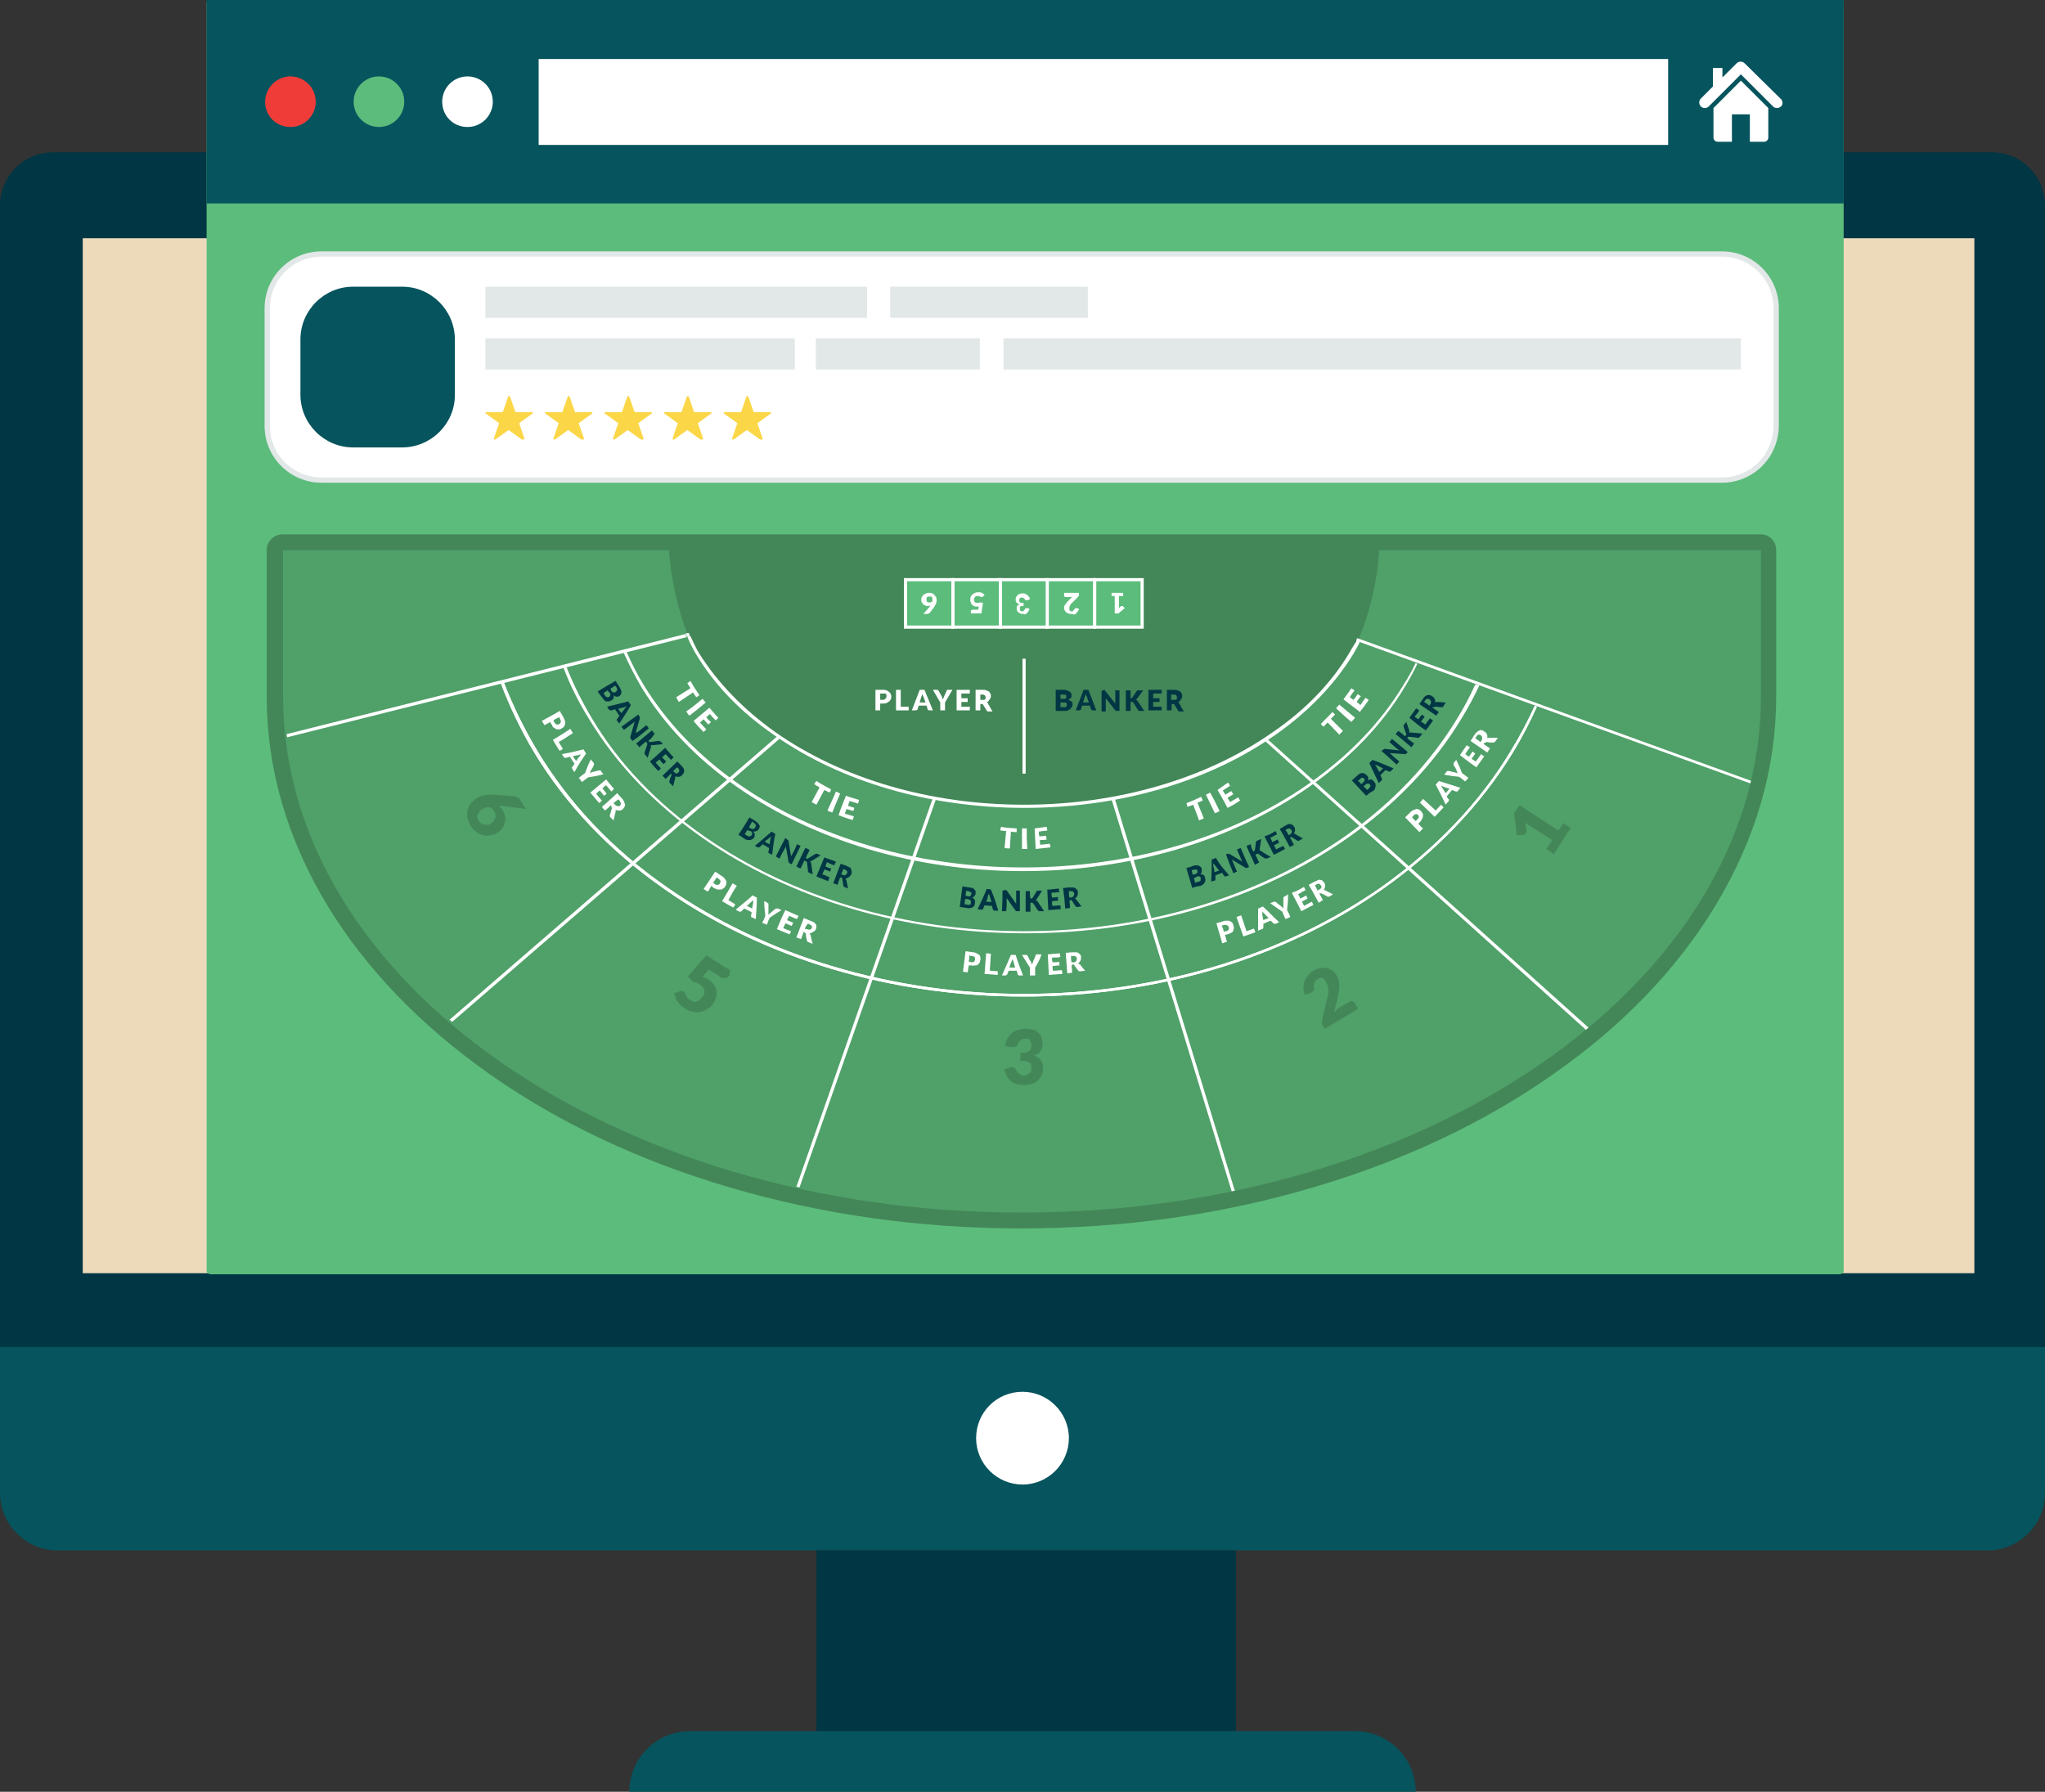
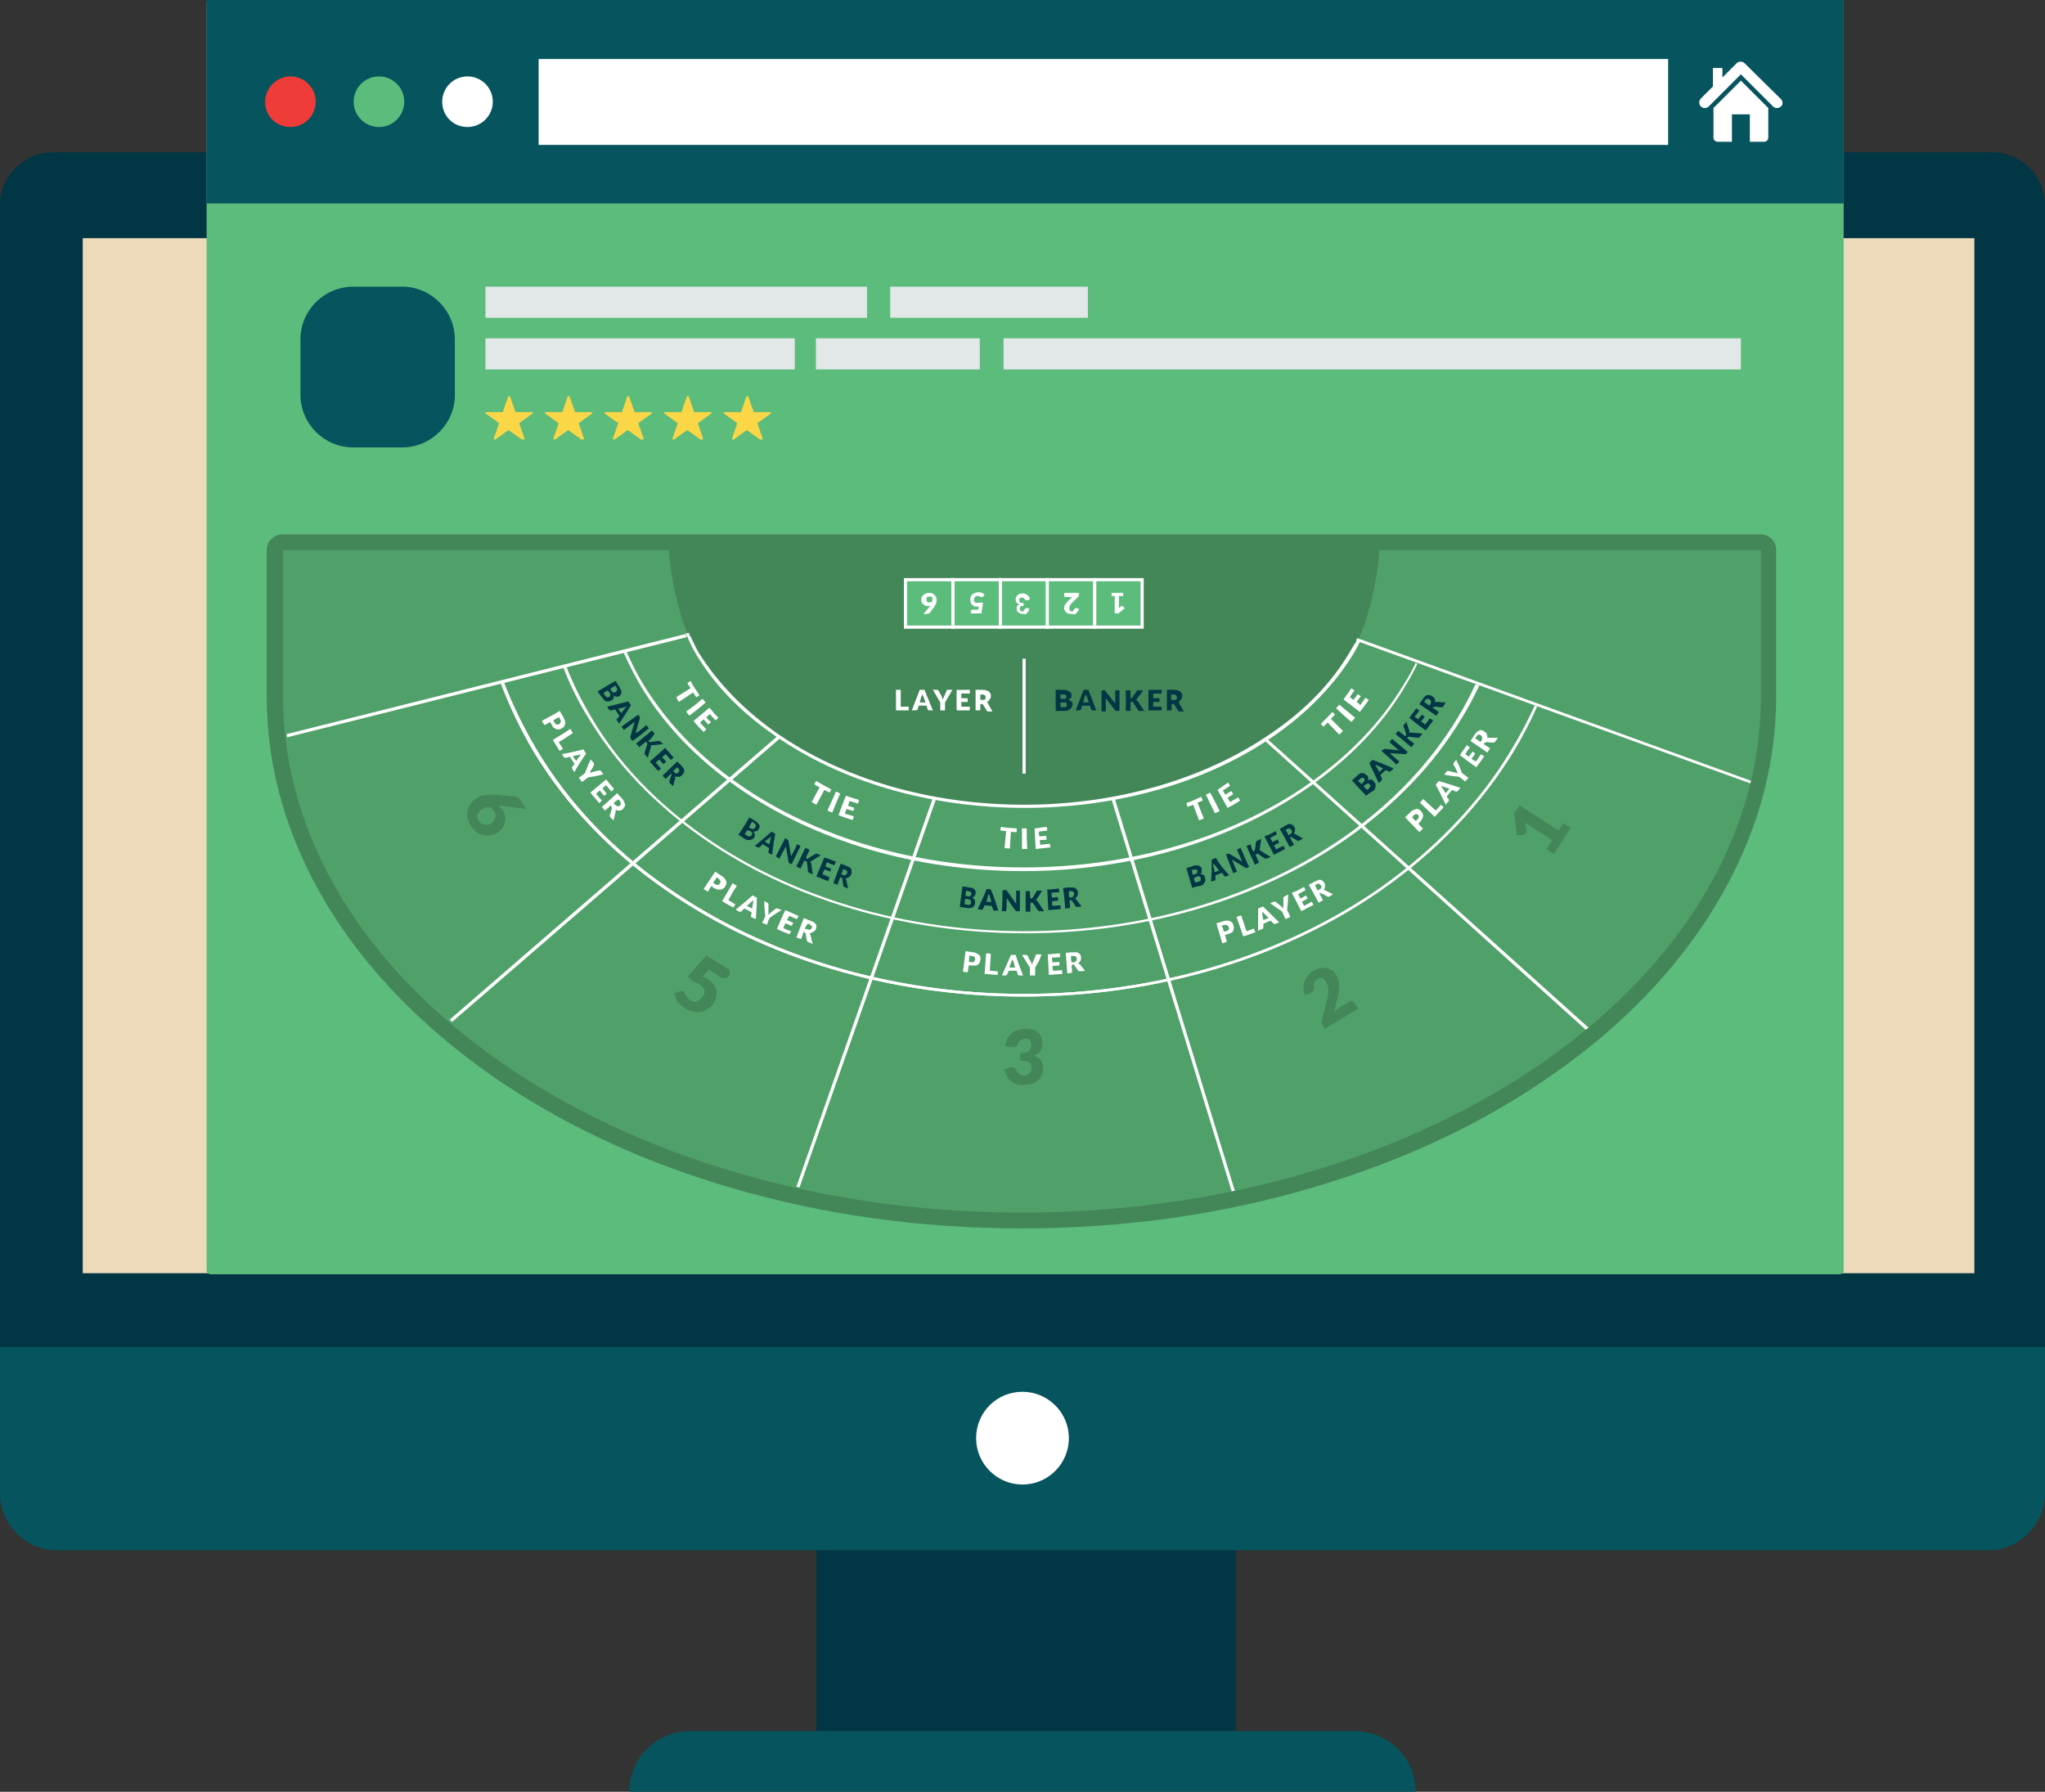
<svg xmlns="http://www.w3.org/2000/svg" xmlns:xlink="http://www.w3.org/1999/xlink" version="1.1" id="Layer_1" x="0px" y="0px" viewBox="0 0 388 340" style="enable-background:new 0 0 388 340;" xml:space="preserve">
  <rect x="0" y="0" width="388" height="340" fill="#333333" stroke="none" />
  <style type="text/css">
	.st0{fill:#06545D;}
	.st1{fill:#013644;}
	.st2{fill:#ECDABB;}
	.st3{fill:#FFFFFF;}
	.st4{fill-rule:evenodd;clip-rule:evenodd;fill:#5CBC7C;}
	.st5{fill-rule:evenodd;clip-rule:evenodd;fill:#06545D;}
	.st6{fill-rule:evenodd;clip-rule:evenodd;fill:#FFFFFF;}
	.st7{fill-rule:evenodd;clip-rule:evenodd;fill:#EF3C39;}
	.st8{fill:#50A069;}
	.st9{fill:#438758;}
	.st10{fill:#5CBC7C;}
	.st11{fill:#FFFFFF;stroke:#E2E7E8;stroke-miterlimit:10;}
	.st12{fill:#E2E7E8;}
	.st13{fill:#FBD748;}
</style>
  <g>
    <g>
      <g>
        <path class="st0" d="M377.1,294.2H10.9c-6,0-10.9-4.9-10.9-10.9V255h388v28.3C388,289.3,383.1,294.2,377.1,294.2z" />
      </g>
      <g>
        <rect x="154.9" y="294.2" class="st1" width="79.6" height="34.3" />
      </g>
      <g>
        <path class="st1" d="M388,255.6H0V39c0-5.6,4.5-10.1,10.1-10.1h367.8c5.6,0,10.1,4.5,10.1,10.1V255.6z" />
      </g>
      <g>
        <rect x="15.7" y="45.2" class="st2" width="358.9" height="196.4" />
      </g>
      <g>
        <path class="st3" d="M202.8,272.9c0,4.8-3.9,8.8-8.8,8.8c-4.8,0-8.8-3.9-8.8-8.8s3.9-8.8,8.8-8.8     C198.8,264.1,202.8,268,202.8,272.9z" />
      </g>
      <g>
        <path class="st0" d="M268.6,340H119.4l0,0c0-6.3,5.1-11.5,11.5-11.5h126.2C263.5,328.5,268.6,333.7,268.6,340L268.6,340z" />
      </g>
    </g>
    <g>
      <g>
        <path class="st4" d="M349.1,0H40c-0.4,0-0.8,0.3-0.8,0.6v240.6c0,0.3,0.4,0.6,0.8,0.6h309c0.4,0,0.8-0.3,0.8-0.6V0.6     C349.9,0.3,349.5,0,349.1,0z" />
        <g>
          <rect x="39.2" class="st5" width="310.6" height="38.6" />
          <rect x="102.2" y="11.2" class="st6" width="214.3" height="16.3" />
          <path class="st7" d="M55.1,24.1c2.7,0,4.8-2.2,4.8-4.8c0-2.7-2.2-4.8-4.8-4.8s-4.8,2.2-4.8,4.8C50.3,22,52.4,24.1,55.1,24.1z" />
          <circle class="st4" cx="71.9" cy="19.3" r="4.8" />
          <path class="st6" d="M88.7,24.1c2.7,0,4.8-2.2,4.8-4.8c0-2.7-2.2-4.8-4.8-4.8c-2.7,0-4.8,2.2-4.8,4.8C83.9,22,86,24.1,88.7,24.1      z" />
          <g>
            <path class="st6" d="M337.9,18.8L331,12c-0.4-0.4-1.1-0.4-1.5,0l-2.7,2.7v-1.8h-1.8v3.5l-2.3,2.3c-0.4,0.4-0.4,1.1,0,1.5       c0.4,0.4,1.1,0.4,1.5,0l6.1-6.1l6.1,6.1c0.4,0.4,1.1,0.4,1.5,0C338.3,19.9,338.3,19.2,337.9,18.8z" />
            <path class="st6" d="M325.1,20.5v5.6c0,0.5,0.4,0.8,0.8,0.8h2.7v-5.2h3.4v5.2h2.7c0.5,0,0.8-0.4,0.8-0.8v-5.6l-5.2-5.2       L325.1,20.5z" />
          </g>
        </g>
      </g>
      <g>
        <g>
          <g>
            <g>
              <path class="st8" d="M193.8,231.6c-37.8,0-73.3-10.3-100-29c-13-9.1-23.3-19.8-30.5-31.6c-7.5-12.3-11.2-25.4-11.2-38.9v-27.7        c0-0.8,0.7-1.5,1.5-1.5h280.4c0.8,0,1.5,0.7,1.5,1.5v27.7c0,13.5-3.8,26.6-11.2,38.9c-7.2,11.8-17.4,22.5-30.5,31.6        C267.1,221.3,231.6,231.6,193.8,231.6z" />
            </g>
          </g>
          <g>
            <g>
              <path class="st3" d="M291.2,133.9c-1.3,2.9-2.8,5.7-4.5,8.5c-6,10-14.4,18.7-24.7,26c-18.6,13-42.6,20.2-67.7,20.2        c-25.1,0-49.1-7.2-67.7-20.2c-10.4-7.2-18.7-16-24.7-26c-2.5-4.2-4.6-8.5-6.3-12.9l-0.6,0.1c1.7,4.5,3.8,8.9,6.3,13.1        c6.1,10.1,14.5,18.9,24.9,26.1c18.7,13.1,42.9,20.3,68,20.3c25.2,0,49.3-7.2,68-20.3c10.4-7.3,18.8-16.1,24.9-26.1        c1.7-2.8,3.2-5.7,4.5-8.6L291.2,133.9z" />
            </g>
          </g>
          <g>
            <g>
              <path class="st3" d="M291.2,133.9c-1.3,2.9-2.8,5.7-4.5,8.5c-6,10-14.4,18.7-24.7,26c-18.6,13-42.6,20.2-67.7,20.2        c-25.1,0-49.1-7.2-67.7-20.2c-10.4-7.2-18.7-16-24.7-26c-2.5-4.2-4.6-8.5-6.3-12.9l-0.6,0.1c1.7,4.5,3.8,8.9,6.3,13.1        c6.1,10.1,14.5,18.9,24.9,26.1c18.7,13.1,42.9,20.3,68,20.3c25.2,0,49.3-7.2,68-20.3c10.4-7.3,18.8-16.1,24.9-26.1        c1.7-2.8,3.2-5.7,4.5-8.6L291.2,133.9z" />
            </g>
          </g>
          <g>
            <g>
              <path class="st3" d="M279.9,129.9c-1,2.2-2.1,4.3-3.4,6.4c-5.2,8.6-12.4,16.1-21.3,22.4c-16.6,11.6-38.2,18-60.8,18        s-44.2-6.4-60.8-18c-9-6.3-16.2-13.8-21.3-22.4c-1.9-3.2-3.5-6.4-4.8-9.7l-0.6,0.1c1.3,3.4,2.9,6.6,4.9,9.8        c5.2,8.6,12.5,16.2,21.5,22.5c16.7,11.7,38.4,18.1,61.2,18.1s44.5-6.4,61.2-18.1c9-6.3,16.3-13.9,21.5-22.5        c1.3-2.1,2.5-4.3,3.5-6.5L279.9,129.9z" />
            </g>
          </g>
          <g>
            <g>
              <path class="st3" d="M268.6,125.8c-0.7,1.5-1.5,2.9-2.4,4.3c-4.3,7.1-10.4,13.4-18,18.7c-14.6,10.2-33.8,15.8-54,15.8        c-20.2,0-39.4-5.6-54-15.8c-7.6-5.3-13.6-11.6-18-18.7c-1.3-2.1-2.4-4.3-3.3-6.4l-0.6,0.1c1,2.2,2.1,4.4,3.4,6.6        c4.4,7.2,10.5,13.6,18.1,18.9c14.7,10.3,34,16,54.3,16s39.6-5.7,54.3-16c7.7-5.4,13.8-11.7,18.1-18.9c0.9-1.5,1.7-2.9,2.4-4.4        L268.6,125.8z" />
            </g>
          </g>
          <g>
            <g>
              <g>
                <path class="st9" d="M147,139.3c12.7,8.9,29.5,13.7,47.3,13.7c17.8,0,34.6-4.9,47.3-13.7c6.3-4.4,11.2-9.5,14.7-15.2         c3.2-5.3,5.1-14,5.4-19.8H126.9c0.4,5.8,2.2,14.5,5.4,19.8C135.8,129.8,140.7,134.9,147,139.3z" />
              </g>
            </g>
            <g>
              <g>
                <g>
                  <path class="st3" d="M256,123.9c-3.4,5.7-8.3,10.8-14.6,15.1c-12.6,8.8-29.4,13.7-47.1,13.7c-17.8,0-34.5-4.9-47.1-13.7          c-6.2-4.4-11.1-9.5-14.6-15.1c-0.6-1-1.1-2.1-1.6-3.2l-0.6,0.1c0.5,1.2,1.1,2.4,1.7,3.4c3.5,5.8,8.4,10.9,14.8,15.3          c12.7,8.9,29.6,13.8,47.5,13.8c17.9,0,34.8-4.9,47.5-13.8c6.3-4.4,11.3-9.6,14.8-15.3c0.4-0.7,0.9-1.5,1.3-2.4l-0.6-0.2          C256.8,122.5,256.4,123.2,256,123.9z" />
                </g>
                <g>
                  <path class="st3" d="M332.6,148.3l-74.5-27c-0.1,0.2-0.2,0.4-0.2,0.5l74.6,27L332.6,148.3z" />
                </g>
                <g>
                  <path class="st3" d="M257.5,121.1c-0.1,0.2-0.2,0.4-0.2,0.5l0.6,0.2c0.1-0.2,0.2-0.4,0.2-0.5L257.5,121.1z" />
                </g>
              </g>
              <g>
                <path class="st3" d="M54.4,139.3c0,0.2,0,0.4,0.1,0.6l75.8-19c-0.1-0.2-0.2-0.4-0.2-0.6L54.4,139.3z" />
              </g>
              <g>
                <path class="st3" d="M130.7,120.1l-0.6,0.1c0.1,0.2,0.2,0.4,0.2,0.6l0.6-0.1C130.8,120.5,130.8,120.3,130.7,120.1z" />
              </g>
            </g>
          </g>
          <g>
            <g>
              <path class="st3" d="M148,140.1l-0.4-0.5l-62.3,53.9c0.2,0.1,0.3,0.3,0.5,0.4L148,140.1z" />
            </g>
          </g>
          <g>
            <g>
              <path class="st3" d="M177.6,151.6l-0.6-0.2l-25.9,73.8c0.2,0,0.4,0.1,0.6,0.1L177.6,151.6z" />
            </g>
          </g>
          <g>
            <g>
              <path class="st3" d="M211.5,151.5l-0.6,0.2l22.8,74.4c0.2,0,0.4-0.1,0.6-0.1L211.5,151.5z" />
            </g>
          </g>
          <g>
            <g>
              <path class="st3" d="M240.3,140.1l-0.4,0.4l61.1,55c0.2-0.1,0.3-0.3,0.5-0.4L240.3,140.1z" />
            </g>
          </g>
          <g>
            <g>
              <path class="st3" d="M332.4,148.9c0-0.2,0.1-0.4,0.1-0.6" />
            </g>
          </g>
          <g>
            <g>
              <g>
                <g>
                  <path class="st3" d="M183.8,183.2c-0.1,0.5-0.1,0.8-0.2,1.3c-0.4,0-0.6-0.1-0.9-0.1c0.2-1.6,0.3-2.3,0.5-3.9          c0.6,0.1,0.8,0.1,1.4,0.2c0.3,0,0.5,0.1,0.7,0.2c0.2,0.1,0.3,0.2,0.5,0.3c0.1,0.1,0.2,0.3,0.2,0.4c0,0.2,0.1,0.3,0,0.5          c0,0.2-0.1,0.4-0.1,0.5c-0.1,0.2-0.2,0.3-0.3,0.4c-0.1,0.1-0.3,0.2-0.5,0.2c-0.2,0-0.5,0.1-0.7,0          C184.1,183.2,184,183.2,183.8,183.2z M183.8,182.5c0.2,0,0.3,0,0.5,0.1c0.2,0,0.4,0,0.5-0.1c0.1-0.1,0.2-0.3,0.2-0.5          c0-0.1,0-0.2,0-0.2c0-0.1-0.1-0.1-0.1-0.2s-0.1-0.1-0.2-0.1c-0.1,0-0.2-0.1-0.3-0.1c-0.2,0-0.3,0-0.5-0.1          C183.9,181.8,183.9,182,183.8,182.5z" />
                </g>
                <g>
                  <path class="st3" d="M187.8,184.2c0.6,0,0.9,0.1,1.5,0.1c0,0.3,0,0.4,0,0.7c-1-0.1-1.5-0.1-2.5-0.2c0.1-1.6,0.2-2.3,0.3-3.9          c0.4,0,0.5,0,0.9,0.1C187.9,182.2,187.9,182.9,187.8,184.2z" />
                </g>
                <g>
                  <path class="st3" d="M194.1,185.1c-0.3,0-0.4,0-0.7,0c-0.1,0-0.2,0-0.2-0.1c-0.1,0-0.1-0.1-0.1-0.1          c-0.1-0.3-0.1-0.4-0.2-0.7c-0.6,0-0.9,0-1.5,0c-0.1,0.3-0.2,0.4-0.3,0.7c0,0-0.1,0.1-0.1,0.1c-0.1,0-0.1,0.1-0.2,0.1          c-0.3,0-0.4,0-0.7,0c0.7-1.5,1-2.3,1.7-3.9c0.4,0,0.6,0,0.9,0C193.2,182.8,193.5,183.5,194.1,185.1z M191.5,183.6          c0.4,0,0.7,0,1.1,0c-0.1-0.4-0.2-0.6-0.3-1.1c0-0.1,0-0.1-0.1-0.2c0-0.1-0.1-0.2-0.1-0.3c0,0.1-0.1,0.2-0.1,0.3          c0,0.1-0.1,0.2-0.1,0.2C191.7,182.9,191.7,183.1,191.5,183.6z" />
                </g>
                <g>
                  <path class="st3" d="M196.4,183.6c0,0.6,0,0.9,0,1.5c-0.4,0-0.6,0-1,0c0-0.6,0-0.9,0-1.5c-0.6-1-0.9-1.4-1.5-2.4          c0.3,0,0.5,0,0.8,0c0.1,0,0.1,0,0.2,0.1c0,0,0.1,0.1,0.1,0.1c0.2,0.5,0.3,0.7,0.6,1.1c0,0.1,0.1,0.2,0.1,0.3          c0,0.1,0.1,0.2,0.1,0.2c0-0.1,0.1-0.2,0.1-0.2c0-0.1,0.1-0.2,0.1-0.3c0.2-0.5,0.3-0.7,0.5-1.2c0,0,0,0,0-0.1          c0,0,0,0,0.1-0.1c0,0,0.1,0,0.1,0c0,0,0.1,0,0.1,0c0.3,0,0.5,0,0.8,0C197.3,182.1,197,182.6,196.4,183.6z" />
                </g>
                <g>
                  <path class="st3" d="M201.1,180.9c0,0.3,0,0.4,0.1,0.7c-0.6,0.1-1,0.1-1.6,0.1c0,0.4,0,0.5,0.1,0.9c0.5,0,0.8,0,1.3-0.1          c0,0.3,0,0.4,0,0.7c-0.5,0-0.8,0.1-1.3,0.1c0,0.4,0,0.6,0.1,0.9c0.7,0,1-0.1,1.7-0.1c0,0.3,0,0.4,0.1,0.7          c-1.1,0.1-1.6,0.1-2.6,0.2c-0.1-1.6-0.1-2.3-0.2-3.9C199.6,181,200.1,181,201.1,180.9z" />
                </g>
                <g>
                  <path class="st3" d="M203.3,183.2c0.1,0.6,0.1,0.9,0.1,1.4c-0.4,0-0.6,0.1-0.9,0.1c-0.1-1.6-0.2-2.3-0.3-3.9          c0.5,0,0.8-0.1,1.3-0.1c0.3,0,0.5,0,0.7,0c0.2,0,0.4,0.1,0.5,0.2c0.1,0.1,0.2,0.2,0.3,0.3c0.1,0.1,0.1,0.3,0.1,0.4          c0,0.1,0,0.2,0,0.4c0,0.1-0.1,0.2-0.1,0.3c-0.1,0.1-0.1,0.2-0.2,0.3c-0.1,0.1-0.2,0.2-0.3,0.2c0.1,0,0.1,0.1,0.2,0.1          c0.1,0,0.1,0.1,0.2,0.1c0.4,0.5,0.6,0.8,1,1.2c-0.3,0-0.5,0.1-0.9,0.1c-0.2,0-0.3,0-0.4-0.1c-0.3-0.4-0.5-0.6-0.8-1.1          c0,0-0.1-0.1-0.1-0.1c0,0-0.1,0-0.2,0C203.5,183.2,203.4,183.2,203.3,183.2z M203.3,182.6c0.1,0,0.2,0,0.4,0          c0.1,0,0.2,0,0.3-0.1c0.1,0,0.2-0.1,0.2-0.2c0.1-0.1,0.1-0.1,0.1-0.2c0-0.1,0-0.2,0-0.2c0-0.2-0.1-0.3-0.2-0.4          c-0.1-0.1-0.3-0.1-0.5-0.1c-0.1,0-0.2,0-0.4,0C203.2,181.9,203.2,182.1,203.3,182.6z" />
                </g>
              </g>
            </g>
            <g>
              <g>
                <g>
                  <path class="st1" d="M182.1,172.1c0.2-1.6,0.3-2.3,0.5-3.9c0.5,0.1,0.8,0.1,1.3,0.2c0.2,0,0.5,0.1,0.6,0.1          c0.2,0.1,0.3,0.2,0.4,0.3c0.1,0.1,0.2,0.2,0.2,0.4c0,0.1,0,0.3,0,0.4c0,0.1,0,0.2-0.1,0.2c0,0.1-0.1,0.2-0.1,0.2          c-0.1,0.1-0.1,0.1-0.2,0.2c-0.1,0.1-0.2,0.1-0.3,0.1c0.2,0.1,0.4,0.2,0.5,0.4c0.1,0.2,0.1,0.3,0.1,0.6          c0,0.2-0.1,0.3-0.1,0.5c-0.1,0.1-0.2,0.3-0.3,0.3c-0.1,0.1-0.3,0.2-0.5,0.2c-0.2,0-0.4,0.1-0.6,0          C183,172.2,182.7,172.2,182.1,172.1z M183.2,170c0.2,0,0.3,0,0.4,0.1c0.1,0,0.2,0,0.3,0c0.1,0,0.1,0,0.2-0.1          c0.1,0,0.1-0.1,0.1-0.1c0-0.1,0.1-0.1,0.1-0.2c0-0.1,0-0.2,0-0.2c0-0.1,0-0.1-0.1-0.2c0,0-0.1-0.1-0.2-0.1s-0.1,0-0.2-0.1          c-0.2,0-0.3,0-0.5-0.1C183.3,169.4,183.2,169.6,183.2,170z M183.1,170.6c0,0.4-0.1,0.6-0.1,1c0.2,0,0.4,0,0.6,0.1          c0.1,0,0.2,0,0.3,0c0.1,0,0.1-0.1,0.2-0.1s0.1-0.1,0.1-0.2c0-0.1,0-0.1,0-0.2c0-0.1,0-0.1,0-0.2c0-0.1,0-0.1-0.1-0.2          c0,0-0.1-0.1-0.2-0.1s-0.2,0-0.3-0.1C183.5,170.6,183.4,170.6,183.1,170.6z" />
                </g>
                <g>
                  <path class="st1" d="M189.4,172.8c-0.3,0-0.4,0-0.7,0c-0.1,0-0.1,0-0.2-0.1s-0.1-0.1-0.1-0.1c-0.1-0.3-0.1-0.4-0.2-0.7          c-0.6,0-0.8-0.1-1.4-0.1c-0.1,0.3-0.2,0.4-0.3,0.7c0,0-0.1,0.1-0.1,0.1c-0.1,0-0.1,0.1-0.2,0c-0.3,0-0.4,0-0.7-0.1          c0.7-1.5,1.1-2.3,1.7-3.8c0.3,0,0.5,0,0.8,0.1C188.7,170.4,188.9,171.2,189.4,172.8z M187.1,171.1c0.4,0,0.6,0,1,0.1          c-0.1-0.4-0.2-0.7-0.3-1.1c0-0.1,0-0.2-0.1-0.2c0-0.1,0-0.2-0.1-0.3c0,0.1-0.1,0.2-0.1,0.3c0,0.1-0.1,0.2-0.1,0.2          C187.4,170.5,187.3,170.7,187.1,171.1z" />
                </g>
                <g>
                  <path class="st1" d="M190.9,168.9C190.9,168.9,191,168.9,190.9,168.9c0.1,0,0.1,0,0.1,0.1c0,0,0,0,0.1,0.1          c0.7,1,1,1.4,1.7,2.4c0-0.1,0-0.1,0-0.2c0-0.1,0-0.1,0-0.2c0-0.8,0-1.2,0-2.1c0.3,0,0.4,0,0.7,0c0,1.6,0,2.4,0,3.9          c-0.2,0-0.3,0-0.5,0c-0.1,0-0.1,0-0.2,0c0,0-0.1-0.1-0.1-0.1c-0.7-0.9-1-1.4-1.7-2.4c0,0.1,0,0.1,0,0.2c0,0.1,0,0.1,0,0.2          c0,0.8,0,1.3-0.1,2.1c-0.3,0-0.5,0-0.8,0c0.1-1.6,0.1-2.3,0.1-3.9C190.6,168.9,190.6,168.9,190.9,168.9          C190.9,168.9,190.9,168.9,190.9,168.9z" />
                </g>
                <g>
                  <path class="st1" d="M195.5,170.5c0.1,0,0.1,0,0.1,0c0.1,0,0.2,0,0.3-0.1c0.3-0.5,0.5-0.8,0.8-1.3c0-0.1,0.1-0.1,0.1-0.1          c0.1,0,0.1,0,0.2,0c0.3,0,0.4,0,0.7,0c-0.4,0.7-0.6,1-1,1.6c0,0.1-0.1,0.1-0.1,0.1c0,0-0.1,0.1-0.1,0.1          c0.1,0,0.1,0.1,0.2,0.1c0.1,0,0.1,0.1,0.2,0.2c0.5,0.7,0.7,1.1,1.2,1.8c-0.3,0-0.5,0-0.8,0c0,0-0.1,0-0.1,0c0,0-0.1,0-0.1,0          c0,0,0,0-0.1-0.1s0,0-0.1-0.1c-0.4-0.5-0.5-0.8-0.9-1.3c0,0-0.1-0.1-0.1-0.1c0,0-0.1,0-0.2,0c-0.1,0-0.1,0-0.2,0          c0,0.7,0,1,0,1.7c-0.3,0-0.5,0-0.9,0c0-1.6,0-2.4,0-3.9c0.3,0,0.5,0,0.8,0C195.4,169.6,195.4,169.9,195.5,170.5z" />
                </g>
                <g>
                  <path class="st1" d="M200.9,168.6c0,0.3,0,0.4,0.1,0.7c-0.6,0-0.9,0.1-1.5,0.1c0,0.4,0,0.5,0.1,0.9c0.5,0,0.7,0,1.1-0.1          c0,0.3,0,0.4,0.1,0.7c-0.5,0-0.7,0.1-1.2,0.1c0,0.4,0,0.6,0.1,0.9c0.6,0,0.9-0.1,1.5-0.1c0,0.3,0,0.4,0.1,0.7          c-1,0.1-1.4,0.1-2.4,0.2c-0.1-1.6-0.1-2.3-0.2-3.9C199.5,168.8,200,168.7,200.9,168.6z" />
                </g>
                <g>
                  <path class="st1" d="M202.9,170.9c0.1,0.6,0.1,0.9,0.1,1.4c-0.3,0-0.5,0.1-0.9,0.1c-0.1-1.6-0.2-2.3-0.4-3.9          c0.5,0,0.7-0.1,1.2-0.1c0.3,0,0.5,0,0.7,0c0.2,0,0.3,0.1,0.5,0.2c0.1,0.1,0.2,0.2,0.3,0.3c0.1,0.1,0.1,0.3,0.1,0.4          c0,0.1,0,0.2,0,0.4c0,0.1-0.1,0.2-0.1,0.3c-0.1,0.1-0.1,0.2-0.2,0.3c-0.1,0.1-0.2,0.2-0.3,0.2c0.1,0,0.1,0.1,0.2,0.1          c0.1,0,0.1,0.1,0.1,0.1c0.4,0.5,0.6,0.8,1,1.3c-0.3,0-0.5,0.1-0.8,0.1c-0.1,0-0.3,0-0.3-0.1c-0.3-0.4-0.4-0.6-0.7-1.1          c0,0-0.1-0.1-0.1-0.1c0,0-0.1,0-0.2,0C203.1,170.9,203,170.9,202.9,170.9z M202.9,170.3c0.1,0,0.2,0,0.3,0          c0.1,0,0.2,0,0.3-0.1c0.1,0,0.1-0.1,0.2-0.2c0-0.1,0.1-0.1,0.1-0.2c0-0.1,0-0.2,0-0.2c0-0.2-0.1-0.3-0.2-0.4          c-0.1-0.1-0.3-0.1-0.5-0.1c-0.1,0-0.2,0-0.3,0C202.8,169.6,202.8,169.9,202.9,170.3z" />
                </g>
              </g>
            </g>
            <g>
              <g>
                <g>
                  <path class="st3" d="M192.9,157.2c0,0.3,0,0.4,0,0.7c-0.5,0-0.7,0-1.1-0.1c-0.1,1.3-0.1,1.9-0.2,3.2c-0.4,0-0.6,0-1-0.1          c0.1-1.3,0.2-1.9,0.3-3.2c-0.4,0-0.7-0.1-1.1-0.1c0-0.3,0.1-0.4,0.1-0.7C191,157.1,191.6,157.1,192.9,157.2z" />
                </g>
                <g>
                  <path class="st3" d="M194.9,161.1c-0.4,0-0.6,0-1,0c0-1.6,0-2.4,0-3.9c0.4,0,0.5,0,0.9,0          C194.8,158.7,194.8,159.5,194.9,161.1z" />
                </g>
                <g>
                  <path class="st3" d="M198.6,156.9c0,0.3,0.1,0.4,0.1,0.7c-0.7,0.1-1,0.1-1.6,0.2c0,0.4,0,0.5,0.1,0.9c0.5,0,0.8-0.1,1.3-0.1          c0,0.3,0,0.4,0.1,0.7c-0.5,0.1-0.8,0.1-1.3,0.1c0,0.4,0,0.6,0.1,0.9c0.7-0.1,1.1-0.1,1.8-0.2c0,0.3,0.1,0.4,0.1,0.7          c-1.1,0.1-1.7,0.2-2.8,0.3c-0.1-1.6-0.1-2.3-0.2-3.9C197.1,157.1,197.6,157,198.6,156.9z" />
                </g>
              </g>
            </g>
            <g>
              <path class="st9" d="M194.6,195.2c0.5,0,1,0.1,1.4,0.2c0.4,0.1,0.7,0.3,1,0.6c0.3,0.2,0.5,0.5,0.6,0.9c0.1,0.3,0.2,0.7,0.2,1        c0,0.3,0,0.6-0.1,0.9s-0.2,0.5-0.3,0.7c-0.1,0.2-0.3,0.3-0.5,0.5c-0.2,0.1-0.4,0.2-0.7,0.3c1.2,0.4,1.7,1.2,1.7,2.4        c0,0.6-0.1,1-0.3,1.4c-0.2,0.4-0.5,0.8-0.8,1c-0.3,0.3-0.7,0.5-1.2,0.6c-0.4,0.1-0.9,0.2-1.4,0.2c-0.5,0-0.9-0.1-1.3-0.2        c-0.4-0.1-0.7-0.3-1-0.5c-0.3-0.2-0.6-0.5-0.8-0.9c-0.2-0.4-0.4-0.8-0.6-1.3l1-0.4c0.1,0,0.2-0.1,0.3-0.1c0.1,0,0.2,0,0.2,0        c0.2,0,0.3,0,0.4,0.1s0.2,0.1,0.3,0.3c0.2,0.4,0.4,0.7,0.7,0.9c0.2,0.2,0.5,0.3,0.8,0.3c0.2,0,0.5,0,0.6-0.1        c0.2-0.1,0.3-0.2,0.5-0.3c0.1-0.1,0.2-0.3,0.3-0.4c0.1-0.2,0.1-0.3,0.1-0.5c0-0.2,0-0.4,0-0.6c0-0.2-0.1-0.3-0.3-0.5        c-0.1-0.1-0.4-0.2-0.6-0.3c-0.3-0.1-0.7-0.1-1.2-0.1v-1.5c0.4,0,0.8,0,1.1-0.1c0.3-0.1,0.5-0.2,0.6-0.3        c0.1-0.1,0.2-0.3,0.3-0.4c0-0.2,0.1-0.4,0.1-0.6c0-0.4-0.1-0.7-0.3-1s-0.5-0.3-0.9-0.3c-0.2,0-0.3,0-0.5,0.1        c-0.1,0-0.3,0.1-0.4,0.2c-0.1,0.1-0.2,0.2-0.3,0.3c-0.1,0.1-0.1,0.2-0.2,0.4c-0.1,0.2-0.2,0.4-0.3,0.5        c-0.1,0.1-0.3,0.1-0.5,0.1c0,0-0.1,0-0.2,0c-0.1,0-0.1,0-0.2,0l-1.2-0.2c0.1-0.5,0.2-1,0.4-1.4c0.2-0.4,0.5-0.7,0.8-1        c0.3-0.3,0.7-0.5,1.1-0.6C193.7,195.3,194.1,195.2,194.6,195.2z" />
            </g>
          </g>
          <g>
            <g>
              <g>
                <g>
                  <path class="st3" d="M232.4,177.4c0.2,0.5,0.2,0.8,0.4,1.3c-0.4,0.1-0.5,0.2-0.9,0.3c-0.4-1.5-0.7-2.3-1.1-3.8          c0.5-0.2,0.8-0.2,1.3-0.4c0.3-0.1,0.5-0.1,0.7-0.1c0.2,0,0.4,0,0.6,0.1c0.2,0.1,0.3,0.2,0.4,0.3c0.1,0.1,0.2,0.3,0.2,0.5          c0.1,0.2,0.1,0.4,0.1,0.5c0,0.2-0.1,0.3-0.1,0.5c-0.1,0.2-0.2,0.3-0.4,0.4c-0.2,0.1-0.4,0.2-0.7,0.3          C232.7,177.3,232.6,177.4,232.4,177.4z M232.2,176.8c0.2-0.1,0.3-0.1,0.5-0.1c0.2-0.1,0.4-0.2,0.4-0.3          c0.1-0.1,0.1-0.3,0-0.5c0-0.1-0.1-0.2-0.1-0.2c0-0.1-0.1-0.1-0.2-0.1c-0.1,0-0.1-0.1-0.2-0.1c-0.1,0-0.2,0-0.3,0          c-0.2,0.1-0.3,0.1-0.5,0.1C232,176.1,232.1,176.3,232.2,176.8z" />
                </g>
                <g>
                  <path class="st3" d="M236.5,176.7c0.6-0.2,0.9-0.3,1.4-0.5c0.1,0.3,0.2,0.4,0.3,0.7c-0.9,0.3-1.4,0.5-2.3,0.8          c-0.5-1.5-0.8-2.2-1.3-3.7c0.3-0.1,0.5-0.2,0.9-0.3C235.9,174.9,236.1,175.5,236.5,176.7z" />
                </g>
                <g>
                  <path class="st3" d="M242.7,175c-0.3,0.1-0.4,0.2-0.7,0.3c-0.1,0-0.1,0-0.2,0s-0.1,0-0.2-0.1c-0.2-0.2-0.3-0.3-0.5-0.5          c-0.6,0.2-0.9,0.4-1.4,0.6c0,0.3,0,0.4,0,0.7c0,0.1,0,0.1-0.1,0.2c0,0.1-0.1,0.1-0.2,0.1c-0.3,0.1-0.4,0.2-0.7,0.3          c0-1.7,0-2.5,0-4.2c0.3-0.1,0.5-0.2,0.9-0.4C240.9,173.2,241.4,173.8,242.7,175z M239.7,174.6c0.4-0.2,0.6-0.2,1-0.4          c-0.3-0.3-0.5-0.5-0.8-0.8c0-0.1-0.1-0.1-0.2-0.2c-0.1-0.1-0.1-0.2-0.2-0.2c0,0.1,0,0.2,0,0.3c0,0.1,0,0.2,0,0.3          C239.6,174,239.6,174.2,239.7,174.6z" />
                </g>
                <g>
                  <path class="st3" d="M244.2,172.7c0.3,0.5,0.4,0.8,0.6,1.3c-0.3,0.2-0.5,0.2-0.9,0.4c-0.2-0.5-0.4-0.8-0.6-1.4          c-0.9-0.6-1.4-1-2.3-1.6c0.3-0.1,0.4-0.2,0.7-0.3c0.1,0,0.1,0,0.2,0c0.1,0,0.1,0,0.2,0.1c0.4,0.3,0.6,0.5,1,0.8          c0.1,0.1,0.2,0.1,0.2,0.2c0.1,0.1,0.1,0.1,0.2,0.2c0-0.1,0-0.2,0-0.3c0-0.1,0-0.2,0-0.3c0-0.5,0-0.8,0-1.3c0,0,0-0.1,0-0.1          c0,0,0-0.1,0-0.1c0,0,0-0.1,0.1-0.1c0,0,0.1,0,0.1-0.1c0.3-0.1,0.4-0.2,0.7-0.4C244.4,171,244.3,171.6,244.2,172.7z" />
                </g>
                <g>
                  <path class="st3" d="M247.4,168.3c0.1,0.2,0.2,0.4,0.3,0.6c-0.6,0.3-0.9,0.5-1.4,0.8c0.2,0.3,0.3,0.5,0.4,0.8          c0.4-0.2,0.7-0.3,1.1-0.6c0.1,0.2,0.2,0.4,0.3,0.6c-0.4,0.2-0.7,0.4-1.1,0.6c0.2,0.3,0.3,0.5,0.4,0.8          c0.6-0.3,0.9-0.5,1.5-0.8c0.1,0.2,0.2,0.4,0.3,0.6c-0.9,0.5-1.4,0.7-2.3,1.2c-0.7-1.4-1.1-2.1-1.8-3.5          C246.1,169.1,246.5,168.8,247.4,168.3z" />
                </g>
                <g>
                  <path class="st3" d="M250.3,169.5c0.3,0.5,0.4,0.8,0.7,1.3c-0.3,0.2-0.5,0.3-0.8,0.5c-0.8-1.4-1.1-2.1-1.9-3.4          c0.4-0.2,0.7-0.4,1.1-0.6c0.2-0.1,0.5-0.2,0.7-0.3c0.2-0.1,0.4-0.1,0.5,0c0.2,0,0.3,0.1,0.4,0.2c0.1,0.1,0.2,0.2,0.3,0.4          c0.1,0.1,0.1,0.2,0.1,0.3c0,0.1,0,0.2,0,0.3c0,0.1,0,0.2-0.1,0.4c0,0.1-0.1,0.2-0.2,0.3c0.1,0,0.1,0,0.2,0          c0.1,0,0.1,0,0.2,0.1c0.6,0.3,0.9,0.4,1.4,0.7c-0.3,0.2-0.4,0.3-0.7,0.4c-0.1,0.1-0.3,0.1-0.4,0c-0.5-0.3-0.7-0.4-1.2-0.6          c-0.1,0-0.1,0-0.1,0c0,0-0.1,0-0.2,0.1C250.5,169.5,250.4,169.5,250.3,169.5z M250,169c0.1-0.1,0.2-0.1,0.3-0.2          c0.1-0.1,0.2-0.1,0.3-0.2c0.1-0.1,0.1-0.1,0.1-0.2c0-0.1,0-0.2,0-0.2c0-0.1,0-0.2-0.1-0.2c-0.1-0.1-0.2-0.2-0.3-0.3          c-0.1,0-0.3,0-0.5,0.1c-0.1,0.1-0.2,0.1-0.3,0.2C249.7,168.4,249.8,168.6,250,169z" />
                </g>
              </g>
            </g>
            <g>
              <g>
                <g>
                  <path class="st1" d="M226.2,168.5c-0.4-1.5-0.7-2.3-1.1-3.8c0.5-0.1,0.8-0.2,1.3-0.4c0.2-0.1,0.4-0.1,0.6-0.1          c0.2,0,0.3,0,0.5,0.1c0.1,0.1,0.2,0.1,0.3,0.2c0.1,0.1,0.2,0.2,0.2,0.4c0,0.1,0,0.2,0,0.3c0,0.1,0,0.2,0,0.3          c0,0.1-0.1,0.2-0.1,0.2c-0.1,0.1-0.1,0.2-0.2,0.2c0.2,0,0.5,0,0.6,0.1c0.2,0.1,0.3,0.3,0.3,0.5c0.1,0.2,0.1,0.3,0.1,0.5          c0,0.2-0.1,0.3-0.1,0.4c-0.1,0.1-0.2,0.3-0.3,0.4c-0.1,0.1-0.3,0.2-0.5,0.3C227,168.2,226.7,168.3,226.2,168.5z M226.3,166          c0.2-0.1,0.3-0.1,0.4-0.1c0.1,0,0.2-0.1,0.2-0.1c0.1,0,0.1-0.1,0.2-0.1c0-0.1,0.1-0.1,0.1-0.2c0-0.1,0-0.1,0-0.2          c0-0.1-0.1-0.2-0.1-0.2c0-0.1-0.1-0.1-0.1-0.1c-0.1,0-0.1,0-0.2,0c-0.1,0-0.2,0-0.2,0c-0.2,0.1-0.3,0.1-0.5,0.1          C226.2,165.5,226.2,165.7,226.3,166z M226.5,166.6c0.1,0.4,0.2,0.6,0.3,0.9c0.2-0.1,0.3-0.1,0.6-0.2c0.1,0,0.2-0.1,0.3-0.1          c0.1-0.1,0.1-0.1,0.1-0.2s0-0.1,0-0.2c0-0.1,0-0.1,0-0.2c0-0.1,0-0.1-0.1-0.2c0,0-0.1-0.1-0.1-0.1c-0.1,0-0.1,0-0.2,0          c-0.1,0-0.2,0-0.3,0C226.9,166.5,226.7,166.6,226.5,166.6z" />
                </g>
                <g>
                  <path class="st1" d="M233.2,166.1c-0.3,0.1-0.4,0.1-0.6,0.2c-0.1,0-0.1,0-0.2,0c-0.1,0-0.1,0-0.1-0.1          c-0.2-0.2-0.3-0.3-0.4-0.6c-0.5,0.2-0.8,0.3-1.3,0.5c0,0.3,0,0.4,0,0.7c0,0.1,0,0.1,0,0.2c0,0.1-0.1,0.1-0.2,0.1          c-0.3,0.1-0.4,0.1-0.6,0.2c0.1-1.7,0.1-2.5,0.1-4.2c0.3-0.1,0.5-0.2,0.8-0.3C231.5,164.2,232.1,164.8,233.2,166.1z           M230.4,165.5c0.4-0.1,0.6-0.2,0.9-0.3c-0.3-0.4-0.4-0.5-0.7-0.9c0-0.1-0.1-0.1-0.2-0.2c-0.1-0.1-0.1-0.2-0.2-0.3          c0,0.1,0,0.2,0,0.3c0,0.1,0,0.2,0,0.3C230.4,164.9,230.4,165.1,230.4,165.5z" />
                </g>
                <g>
                  <path class="st1" d="M233,162C233,162,233,162,233,162c0.1,0,0.1,0,0.1,0c0,0,0.1,0,0.1,0c1,0.6,1.5,0.9,2.5,1.5          c0-0.1-0.1-0.1-0.1-0.2c0-0.1-0.1-0.1-0.1-0.2c-0.3-0.8-0.5-1.1-0.8-1.9c0.3-0.1,0.4-0.2,0.7-0.3c0.6,1.4,0.9,2.2,1.6,3.6          c-0.2,0.1-0.2,0.1-0.4,0.2c-0.1,0-0.1,0-0.2,0c-0.1,0-0.1,0-0.2-0.1c-1-0.6-1.5-0.9-2.5-1.5c0,0.1,0.1,0.1,0.1,0.2          c0,0.1,0.1,0.1,0.1,0.2c0.3,0.8,0.5,1.2,0.8,1.9c-0.3,0.1-0.4,0.2-0.7,0.3c-0.6-1.5-0.9-2.2-1.4-3.6          C232.6,162.1,232.7,162.1,233,162C232.9,162,233,162,233,162z" />
                </g>
                <g>
                  <path class="st1" d="M237.8,161.6c0,0,0.1,0,0.1-0.1c0.1-0.1,0.2-0.1,0.2-0.2c0.1-0.6,0.1-0.9,0.2-1.5c0-0.1,0-0.1,0.1-0.2          c0,0,0.1-0.1,0.2-0.1c0.3-0.1,0.4-0.2,0.7-0.3c-0.1,0.8-0.2,1.1-0.3,1.9c0,0.1,0,0.1,0,0.2c0,0.1,0,0.1-0.1,0.1          c0.1,0,0.1,0,0.2,0c0.1,0,0.1,0,0.2,0.1c0.7,0.5,1.1,0.7,1.8,1.1c-0.3,0.1-0.4,0.2-0.7,0.3c0,0-0.1,0-0.1,0c0,0-0.1,0-0.1,0          c0,0-0.1,0-0.1,0c0,0-0.1,0-0.1,0c-0.5-0.3-0.8-0.5-1.3-0.9c0,0-0.1,0-0.1,0c-0.1,0-0.1,0-0.2,0.1c-0.1,0-0.1,0.1-0.2,0.1          c0.3,0.6,0.4,0.9,0.7,1.5c-0.3,0.1-0.5,0.2-0.8,0.4c-0.6-1.4-1-2.1-1.6-3.6c0.3-0.1,0.5-0.2,0.8-0.3          C237.4,160.8,237.5,161.1,237.8,161.6z" />
                </g>
                <g>
                  <path class="st1" d="M242,157.7c0.1,0.2,0.2,0.4,0.3,0.6c-0.5,0.3-0.8,0.4-1.3,0.7c0.2,0.3,0.3,0.5,0.4,0.8          c0.4-0.2,0.6-0.3,1-0.5c0.1,0.2,0.2,0.4,0.3,0.6c-0.4,0.2-0.6,0.3-1,0.5c0.2,0.3,0.3,0.5,0.4,0.8c0.5-0.3,0.8-0.4,1.4-0.7          c0.1,0.2,0.2,0.4,0.3,0.6c-0.9,0.5-1.3,0.7-2.1,1.1c-0.7-1.4-1.1-2.1-1.8-3.5C240.8,158.4,241.2,158.2,242,157.7z" />
                </g>
                <g>
                  <path class="st1" d="M244.8,159c0.3,0.5,0.4,0.8,0.7,1.3c-0.3,0.2-0.5,0.3-0.8,0.4c-0.8-1.4-1.1-2.1-1.9-3.4          c0.4-0.2,0.6-0.3,1-0.6c0.2-0.1,0.4-0.2,0.6-0.3s0.4,0,0.5,0s0.3,0.1,0.4,0.2c0.1,0.1,0.2,0.2,0.3,0.4          c0.1,0.1,0.1,0.2,0.1,0.3c0,0.1,0,0.2,0,0.3c0,0.1,0,0.2-0.1,0.3c0,0.1-0.1,0.2-0.2,0.3c0.1,0,0.1,0,0.2,0          c0.1,0,0.1,0,0.2,0.1c0.5,0.3,0.8,0.5,1.4,0.8c-0.3,0.2-0.4,0.2-0.7,0.4c-0.1,0.1-0.2,0.1-0.4,0c-0.4-0.3-0.7-0.4-1.1-0.7          c0,0-0.1,0-0.1,0c0,0-0.1,0-0.1,0C244.9,159,244.9,159,244.8,159z M244.5,158.5c0.1-0.1,0.2-0.1,0.3-0.2          c0.1-0.1,0.2-0.1,0.2-0.2c0.1-0.1,0.1-0.1,0.1-0.2c0-0.1,0-0.1,0-0.2c0-0.1,0-0.2-0.1-0.2c-0.1-0.1-0.2-0.2-0.3-0.3          c-0.1,0-0.3,0-0.5,0.1c-0.1,0.1-0.2,0.1-0.3,0.2C244.2,157.9,244.3,158.1,244.5,158.5z" />
                </g>
              </g>
            </g>
            <g>
              <g>
                <g>
                  <path class="st3" d="M227.9,151.2c0.1,0.3,0.2,0.4,0.3,0.7c-0.4,0.2-0.6,0.3-1,0.4c0.5,1.2,0.7,1.8,1.2,3          c-0.4,0.2-0.6,0.2-0.9,0.4c-0.4-1.2-0.7-1.8-1.1-3c-0.4,0.2-0.6,0.2-1.1,0.4c-0.1-0.3-0.1-0.4-0.2-0.7          C226.2,152,226.8,151.7,227.9,151.2z" />
                </g>
                <g>
                  <path class="st3" d="M231.4,153.9c-0.4,0.2-0.5,0.3-0.9,0.4c-0.7-1.4-1-2.1-1.7-3.5c0.3-0.2,0.5-0.2,0.8-0.4          C230.4,151.8,230.7,152.5,231.4,153.9z" />
                </g>
                <g>
                  <path class="st3" d="M233,148.5c0.2,0.2,0.2,0.4,0.4,0.6c-0.6,0.4-0.8,0.5-1.4,0.9c0.2,0.3,0.3,0.5,0.5,0.8          c0.4-0.3,0.7-0.4,1.1-0.7c0.1,0.2,0.2,0.3,0.4,0.6c-0.4,0.3-0.7,0.4-1.1,0.7c0.2,0.3,0.3,0.5,0.5,0.8          c0.6-0.4,0.9-0.5,1.5-0.9c0.2,0.2,0.2,0.4,0.4,0.6c-0.9,0.6-1.4,0.9-2.4,1.4c-0.8-1.4-1.1-2.1-1.9-3.4          C231.7,149.4,232.1,149.1,233,148.5z" />
                </g>
              </g>
            </g>
            <g>
              <path class="st9" d="M249.2,184.2c0.4-0.3,0.9-0.4,1.3-0.5c0.4-0.1,0.8-0.1,1.2,0c0.4,0.1,0.7,0.2,1.1,0.5        c0.3,0.2,0.6,0.5,0.8,0.9c0.2,0.3,0.3,0.7,0.4,1c0.1,0.3,0.1,0.7,0.1,1c0,0.3,0,0.7-0.1,1.1s-0.1,0.7-0.2,1.1l-0.7,2.8        c0.2-0.2,0.4-0.4,0.6-0.6c0.2-0.2,0.4-0.3,0.6-0.4l1.7-1c0.2-0.1,0.4-0.2,0.6-0.1c0.2,0,0.3,0.2,0.4,0.3l0.7,1.1l-6.3,3.8        l-0.4-0.6c-0.1-0.1-0.1-0.3-0.2-0.4c0-0.2,0-0.3,0-0.5l1-4.2c0.1-0.4,0.2-0.7,0.2-1c0-0.3,0.1-0.6,0-0.8c0-0.3,0-0.5-0.1-0.7        c-0.1-0.2-0.2-0.4-0.3-0.7c-0.2-0.4-0.5-0.6-0.7-0.7c-0.3-0.1-0.6,0-0.9,0.2c-0.1,0.1-0.3,0.2-0.4,0.3        c-0.1,0.1-0.2,0.2-0.2,0.4c-0.1,0.1-0.1,0.3-0.1,0.4c0,0.1,0,0.3,0,0.4c0,0.2,0,0.4,0,0.5c-0.1,0.1-0.2,0.3-0.3,0.4        c0,0-0.1,0.1-0.1,0.1c-0.1,0-0.1,0-0.2,0.1l-1.1,0.4c-0.2-0.5-0.3-1-0.3-1.4c0-0.4,0.1-0.9,0.2-1.2c0.1-0.4,0.4-0.7,0.7-1.1        C248.5,184.7,248.8,184.4,249.2,184.2z" />
            </g>
          </g>
          <g>
            <g>
              <g>
                <g>
                  <path class="st3" d="M269.1,156.3c0.4,0.4,0.5,0.6,0.9,0.9c-0.3,0.3-0.4,0.4-0.7,0.7c-1.1-1.1-1.6-1.7-2.7-2.8          c0.4-0.4,0.6-0.6,1-1c0.2-0.2,0.4-0.3,0.6-0.4c0.2-0.1,0.4-0.1,0.5-0.2c0.2,0,0.3,0,0.5,0.1c0.2,0.1,0.3,0.2,0.4,0.3          c0.1,0.1,0.2,0.3,0.3,0.4c0.1,0.2,0.1,0.3,0.1,0.5c0,0.2-0.1,0.4-0.2,0.6c-0.1,0.2-0.2,0.4-0.4,0.6          C269.3,156.1,269.2,156.2,269.1,156.3z M268.6,155.8c0.1-0.1,0.2-0.2,0.3-0.3c0.2-0.2,0.3-0.3,0.3-0.5          c0-0.2-0.1-0.3-0.2-0.4c-0.1-0.1-0.1-0.1-0.2-0.1c-0.1,0-0.1,0-0.2,0c-0.1,0-0.2,0-0.2,0.1c-0.1,0-0.2,0.1-0.2,0.2          c-0.1,0.1-0.2,0.2-0.3,0.3C268.1,155.3,268.2,155.4,268.6,155.8z" />
                </g>
                <g>
                  <path class="st3" d="M272.4,153.8c0.4-0.4,0.6-0.7,1-1.1c0.2,0.2,0.3,0.3,0.5,0.5c-0.7,0.7-1,1.1-1.7,1.8          c-1.1-1.1-1.7-1.6-2.8-2.7c0.3-0.3,0.4-0.4,0.6-0.7C271,152.5,271.4,152.9,272.4,153.8z" />
                </g>
                <g>
                  <path class="st3" d="M277.1,149.5c-0.2,0.2-0.3,0.3-0.5,0.6c-0.1,0.1-0.1,0.1-0.2,0.1s-0.1,0-0.2,0          c-0.3-0.1-0.4-0.2-0.7-0.3c-0.4,0.5-0.6,0.7-1,1.2c0.1,0.3,0.2,0.4,0.4,0.6c0,0,0,0.1,0,0.2c0,0.1,0,0.1-0.1,0.2          c-0.2,0.2-0.3,0.3-0.5,0.6c-0.7-1.5-1.1-2.3-1.9-3.8c0.2-0.3,0.4-0.4,0.6-0.7C274.7,148.7,275.5,149,277.1,149.5z           M274.3,150.5c0.3-0.3,0.4-0.5,0.7-0.8c-0.4-0.2-0.6-0.2-1.1-0.4c-0.1,0-0.1-0.1-0.2-0.1c-0.1,0-0.2-0.1-0.3-0.1          c0.1,0.1,0.1,0.2,0.2,0.3c0.1,0.1,0.1,0.2,0.1,0.2C273.9,149.9,274,150.1,274.3,150.5z" />
                </g>
                <g>
                  <path class="st3" d="M277.4,146.7c0.5,0.4,0.7,0.5,1.2,0.9c-0.2,0.3-0.4,0.4-0.6,0.7c-0.5-0.4-0.7-0.6-1.2-0.9          c-1.1-0.1-1.7-0.2-2.8-0.4c0.2-0.2,0.3-0.4,0.5-0.6c0-0.1,0.1-0.1,0.2-0.1c0.1,0,0.1,0,0.2,0c0.5,0.1,0.7,0.2,1.2,0.3          c0.1,0,0.2,0,0.3,0.1c0.1,0,0.2,0,0.2,0.1c0-0.1-0.1-0.1-0.1-0.2c0-0.1-0.1-0.2-0.1-0.3c-0.2-0.5-0.3-0.7-0.6-1.1          c0,0,0,0,0-0.1c0,0,0-0.1,0-0.1c0,0,0-0.1,0-0.1c0,0,0-0.1,0-0.1c0.2-0.3,0.3-0.4,0.5-0.6          C276.8,145.2,277,145.7,277.4,146.7z" />
                </g>
                <g>
                  <path class="st3" d="M278.3,141.4c0.2,0.2,0.3,0.2,0.6,0.4c-0.4,0.5-0.6,0.8-0.9,1.3c0.3,0.2,0.4,0.3,0.7,0.5          c0.3-0.4,0.4-0.6,0.7-1c0.2,0.2,0.3,0.2,0.5,0.4c-0.3,0.4-0.4,0.6-0.7,1c0.3,0.2,0.5,0.3,0.8,0.5c0.4-0.5,0.6-0.8,1-1.4          c0.2,0.2,0.3,0.2,0.6,0.4c-0.6,0.9-0.9,1.3-1.5,2.1c-1.3-0.9-1.9-1.4-3.1-2.3C277.4,142.7,277.7,142.2,278.3,141.4z" />
                </g>
                <g>
                  <path class="st3" d="M281.5,141.2c0.5,0.3,0.7,0.5,1.2,0.8c-0.2,0.3-0.3,0.5-0.5,0.8c-1.3-0.9-1.9-1.3-3.2-2.2          c0.3-0.4,0.4-0.6,0.7-1.1c0.2-0.2,0.3-0.4,0.5-0.6c0.2-0.1,0.3-0.2,0.5-0.3c0.2-0.1,0.3-0.1,0.5,0c0.2,0,0.3,0.1,0.4,0.2          c0.1,0.1,0.2,0.1,0.3,0.2c0.1,0.1,0.1,0.2,0.2,0.3c0,0.1,0.1,0.2,0.1,0.4c0,0.1,0,0.3,0,0.4c0.1,0,0.1-0.1,0.2-0.1          c0.1,0,0.1,0,0.2,0c0.6,0,1,0,1.6,0c-0.2,0.3-0.3,0.4-0.5,0.7c-0.1,0.1-0.2,0.2-0.3,0.2c-0.5,0-0.8,0-1.3-0.1          c-0.1,0-0.1,0-0.1,0c0,0-0.1,0.1-0.1,0.1C281.5,141,281.5,141.1,281.5,141.2z M280.9,140.8c0.1-0.1,0.1-0.2,0.2-0.3          c0.1-0.1,0.1-0.2,0.1-0.3c0-0.1,0-0.2,0-0.3c0-0.1,0-0.1-0.1-0.2c0-0.1-0.1-0.1-0.2-0.2c-0.1-0.1-0.3-0.1-0.4-0.1          c-0.1,0-0.3,0.2-0.4,0.4c-0.1,0.1-0.1,0.2-0.2,0.3C280.4,140.4,280.6,140.6,280.9,140.8z" />
                </g>
              </g>
            </g>
            <g>
              <g>
                <g>
                  <path class="st1" d="M259.2,151c-1.1-1.2-1.6-1.7-2.7-2.9c0.4-0.4,0.6-0.5,1-0.9c0.2-0.2,0.3-0.3,0.5-0.4          c0.2-0.1,0.3-0.1,0.5-0.1c0.1,0,0.3,0,0.4,0.1c0.1,0.1,0.2,0.1,0.4,0.3c0.1,0.1,0.1,0.1,0.2,0.2c0,0.1,0.1,0.2,0.1,0.2          c0,0.1,0,0.2,0,0.3c0,0.1,0,0.2-0.1,0.3c0.2-0.1,0.4-0.2,0.6-0.2c0.2,0,0.3,0.1,0.5,0.3c0.1,0.1,0.2,0.3,0.3,0.4          c0.1,0.1,0.1,0.3,0.1,0.5c0,0.2-0.1,0.3-0.1,0.5s-0.2,0.3-0.4,0.5C259.9,150.4,259.7,150.6,259.2,151z M258.3,148.8          c0.1-0.1,0.2-0.2,0.3-0.3c0.1-0.1,0.1-0.1,0.2-0.2c0-0.1,0.1-0.1,0.1-0.2c0-0.1,0-0.1,0-0.2c0-0.1-0.1-0.1-0.1-0.2          c-0.1-0.1-0.1-0.1-0.2-0.1c-0.1,0-0.1,0-0.2,0c-0.1,0-0.1,0-0.2,0.1c-0.1,0-0.1,0.1-0.2,0.2c-0.1,0.1-0.2,0.2-0.4,0.3          C257.9,148.3,258,148.5,258.3,148.8z M258.7,149.2c0.3,0.3,0.4,0.4,0.7,0.7c0.2-0.2,0.3-0.2,0.4-0.4          c0.1-0.1,0.1-0.2,0.2-0.2c0-0.1,0-0.1,0-0.2s0-0.1-0.1-0.2c0-0.1-0.1-0.1-0.1-0.1c0-0.1-0.1-0.1-0.2-0.1c-0.1,0-0.1,0-0.2,0          c-0.1,0-0.1,0-0.2,0.1c-0.1,0-0.1,0.1-0.2,0.2C259,149,258.9,149,258.7,149.2z" />
                </g>
                <g>
                  <path class="st1" d="M264.4,145.8c-0.2,0.2-0.3,0.3-0.5,0.5c-0.1,0.1-0.1,0.1-0.2,0.1s-0.1,0-0.2,0          c-0.3-0.1-0.4-0.2-0.6-0.3c-0.4,0.4-0.6,0.6-1,1c0.1,0.3,0.2,0.4,0.3,0.6c0,0,0,0.1,0,0.2c0,0.1,0,0.1-0.1,0.2          c-0.2,0.2-0.3,0.3-0.5,0.5c-0.7-1.5-1.1-2.3-1.8-3.8c0.2-0.2,0.4-0.4,0.6-0.6C262.1,144.8,262.9,145.2,264.4,145.8z           M261.7,146.5c0.3-0.3,0.4-0.4,0.7-0.7c-0.4-0.2-0.6-0.3-1-0.5c-0.1,0-0.1-0.1-0.2-0.1c-0.1,0-0.2-0.1-0.3-0.1          c0.1,0.1,0.1,0.2,0.2,0.3c0,0.1,0.1,0.2,0.1,0.2C261.4,145.9,261.5,146.1,261.7,146.5z" />
                </g>
                <g>
                  <path class="st1" d="M262.5,142.2C262.5,142.1,262.5,142.1,262.5,142.2c0.1,0,0.1,0,0.1-0.1c0,0,0.1,0,0.1,0          c1.2,0.1,1.7,0.2,2.9,0.3c-0.1,0-0.1-0.1-0.2-0.1c-0.1,0-0.1-0.1-0.2-0.1c-0.6-0.5-0.9-0.8-1.6-1.4c0.2-0.2,0.3-0.3,0.5-0.6          c1.2,1,1.8,1.5,3,2.5c-0.1,0.1-0.2,0.2-0.3,0.3c0,0.1-0.1,0.1-0.1,0.1c0,0-0.1,0-0.2,0c-1.2-0.1-1.7-0.1-2.9-0.2          c0.1,0,0.1,0.1,0.2,0.1c0.1,0,0.1,0.1,0.1,0.1c0.6,0.6,0.9,0.8,1.6,1.4c-0.2,0.2-0.3,0.3-0.5,0.6c-1.2-1.1-1.7-1.6-2.9-2.6          C262.2,142.4,262.3,142.4,262.5,142.2C262.4,142.2,262.4,142.2,262.5,142.2z" />
                </g>
                <g>
                  <path class="st1" d="M266.6,139.7c0,0,0.1-0.1,0.1-0.1c0.1-0.1,0.1-0.2,0.1-0.3c-0.2-0.6-0.3-0.9-0.5-1.4c0-0.1,0-0.1,0-0.2          c0-0.1,0-0.1,0.1-0.2c0.2-0.2,0.3-0.3,0.4-0.6c0.2,0.7,0.4,1.1,0.6,1.8c0,0.1,0,0.1,0,0.2c0,0.1,0,0.1,0,0.2          c0.1,0,0.1-0.1,0.2-0.1c0.1,0,0.1,0,0.2,0c0.8,0.1,1.3,0.1,2.1,0.2c-0.2,0.2-0.3,0.4-0.5,0.6c0,0-0.1,0.1-0.1,0.1          c0,0-0.1,0-0.1,0.1c0,0-0.1,0-0.1,0s-0.1,0-0.1,0c-0.6-0.1-1-0.1-1.6-0.2c-0.1,0-0.1,0-0.2,0c0,0-0.1,0.1-0.1,0.1          c-0.1,0.1-0.1,0.1-0.1,0.2c0.5,0.4,0.8,0.6,1.3,1c-0.2,0.3-0.3,0.4-0.5,0.7c-1.2-1-1.8-1.5-3-2.5c0.2-0.3,0.3-0.4,0.5-0.6          C265.9,139.1,266.1,139.3,266.6,139.7z" />
                </g>
                <g>
                  <path class="st1" d="M268.7,134.4c0.2,0.2,0.3,0.2,0.6,0.4c-0.3,0.5-0.5,0.7-0.9,1.2c0.3,0.2,0.4,0.3,0.7,0.5          c0.3-0.4,0.4-0.6,0.7-0.9c0.2,0.2,0.3,0.2,0.5,0.4c-0.3,0.4-0.4,0.6-0.7,0.9c0.3,0.2,0.5,0.3,0.8,0.6          c0.4-0.5,0.5-0.7,0.9-1.2c0.2,0.2,0.3,0.2,0.6,0.4c-0.6,0.8-0.8,1.2-1.4,1.9c-1.3-0.9-1.9-1.4-3.1-2.4          C267.9,135.5,268.2,135.1,268.7,134.4z" />
                </g>
                <g>
                  <path class="st1" d="M271.8,134.3c0.5,0.3,0.7,0.5,1.2,0.8c-0.2,0.3-0.3,0.4-0.5,0.7c-1.3-0.9-1.9-1.3-3.2-2.2          c0.3-0.4,0.4-0.6,0.7-1c0.1-0.2,0.3-0.4,0.4-0.5c0.2-0.1,0.3-0.2,0.5-0.2c0.2,0,0.3,0,0.4,0c0.1,0,0.3,0.1,0.4,0.2          c0.1,0.1,0.2,0.1,0.3,0.2c0.1,0.1,0.1,0.2,0.2,0.3c0,0.1,0.1,0.2,0.1,0.3c0,0.1,0,0.2,0,0.4c0.1,0,0.1-0.1,0.2-0.1          c0.1,0,0.1,0,0.2,0c0.6,0,0.9,0.1,1.6,0.1c-0.2,0.3-0.3,0.4-0.4,0.7c-0.1,0.1-0.2,0.2-0.3,0.2c-0.5,0-0.8-0.1-1.3-0.1          c-0.1,0-0.1,0-0.1,0s-0.1,0.1-0.1,0.1C271.8,134.2,271.8,134.2,271.8,134.3z M271.2,133.9c0.1-0.1,0.1-0.2,0.2-0.3          c0.1-0.1,0.1-0.2,0.1-0.3c0-0.1,0-0.2,0-0.2c0-0.1-0.1-0.1-0.1-0.2c0-0.1-0.1-0.1-0.2-0.2c-0.1-0.1-0.3-0.1-0.4-0.1          c-0.1,0-0.3,0.1-0.4,0.3c-0.1,0.1-0.1,0.2-0.2,0.3C270.7,133.5,270.9,133.7,271.2,133.9z" />
                </g>
              </g>
            </g>
            <g>
              <g>
                <g>
                  <path class="st3" d="M252.8,135.1c0.2,0.2,0.3,0.3,0.5,0.5c-0.3,0.3-0.5,0.5-0.8,0.8c0.9,0.9,1.4,1.4,2.3,2.3          c-0.3,0.3-0.4,0.4-0.7,0.7c-0.9-0.9-1.3-1.4-2.2-2.3c-0.3,0.3-0.5,0.5-0.8,0.8c-0.2-0.2-0.3-0.3-0.5-0.5          C251.5,136.4,252,136,252.8,135.1z" />
                </g>
                <g>
                  <path class="st3" d="M257.1,136.2c-0.3,0.3-0.4,0.5-0.7,0.8c-1.2-1-1.8-1.6-2.9-2.6c0.2-0.3,0.4-0.4,0.6-0.7          C255.3,134.7,255.9,135.2,257.1,136.2z" />
                </g>
                <g>
                  <path class="st3" d="M256.4,130.6c0.2,0.2,0.3,0.2,0.6,0.4c-0.4,0.5-0.6,0.8-0.9,1.3c0.3,0.2,0.4,0.3,0.7,0.5          c0.3-0.4,0.5-0.6,0.8-1.1c0.2,0.2,0.3,0.2,0.6,0.4c-0.3,0.4-0.5,0.6-0.8,1.1c0.3,0.2,0.4,0.3,0.7,0.6c0.4-0.6,0.6-0.9,1-1.4          c0.2,0.2,0.3,0.2,0.6,0.4c-0.6,0.9-1,1.4-1.7,2.3c-1.2-1-1.9-1.4-3.1-2.4C255.5,131.9,255.8,131.5,256.4,130.6z" />
                </g>
              </g>
            </g>
            <g>
              <path class="st9" d="M293.4,161.1l1.1-1.7l-4.4-2.8c-0.2-0.1-0.4-0.3-0.7-0.5l0.2,1.5c0,0.1,0,0.2,0,0.3c0,0.1,0,0.1-0.1,0.2        c-0.1,0.1-0.2,0.2-0.2,0.2c-0.1,0.1-0.2,0.1-0.3,0.1l-1.2,0.1l-0.5-4.2l1-1.5l7.4,4.8l0.9-1.4l1.4,0.9l-3.2,5L293.4,161.1z" />
            </g>
          </g>
          <g>
            <g>
              <g>
                <g>
                  <path class="st3" d="M135,168.1c-0.3,0.4-0.4,0.7-0.7,1.1c-0.3-0.2-0.5-0.3-0.8-0.5c0.9-1.3,1.3-2,2.2-3.3          c0.5,0.3,0.7,0.5,1.2,0.8c0.2,0.1,0.4,0.3,0.6,0.5c0.1,0.2,0.2,0.3,0.3,0.5c0,0.2,0.1,0.3,0,0.5c0,0.2-0.1,0.3-0.2,0.5          c-0.1,0.2-0.2,0.3-0.4,0.4c-0.1,0.1-0.3,0.2-0.5,0.2c-0.2,0-0.4,0-0.6,0c-0.2-0.1-0.4-0.2-0.7-0.3          C135.2,168.3,135.1,168.2,135,168.1z M135.3,167.5c0.2,0.1,0.2,0.2,0.4,0.3c0.2,0.1,0.4,0.2,0.5,0.1c0.2,0,0.3-0.1,0.4-0.3          c0-0.1,0.1-0.2,0.1-0.2c0-0.1,0-0.2,0-0.2c0-0.1-0.1-0.1-0.1-0.2c-0.1-0.1-0.1-0.1-0.2-0.2c-0.2-0.1-0.2-0.2-0.4-0.3          C135.7,166.9,135.6,167.1,135.3,167.5z" />
                </g>
                <g>
                  <path class="st3" d="M138.2,170.8c0.5,0.3,0.8,0.5,1.3,0.8c-0.1,0.3-0.2,0.4-0.4,0.6c-0.9-0.5-1.3-0.7-2.1-1.2          c0.8-1.3,1.2-2,2-3.4c0.3,0.2,0.5,0.3,0.8,0.5C139.1,169.1,138.8,169.7,138.2,170.8z" />
                </g>
                <g>
                  <path class="st3" d="M143.4,174.4c-0.3-0.1-0.4-0.2-0.7-0.3c-0.1,0-0.1-0.1-0.2-0.1c0-0.1,0-0.1,0-0.2          c0-0.3,0.1-0.4,0.1-0.7c-0.5-0.3-0.8-0.4-1.4-0.7c-0.2,0.2-0.3,0.3-0.5,0.5c0,0-0.1,0.1-0.2,0.1c-0.1,0-0.1,0-0.2,0          c-0.3-0.1-0.4-0.2-0.7-0.4c1.3-1.1,2-1.6,3.2-2.7c0.3,0.2,0.5,0.3,0.8,0.4C143.6,171.9,143.5,172.7,143.4,174.4z           M141.7,171.9c0.4,0.2,0.6,0.3,1,0.5c0.1-0.4,0.1-0.7,0.2-1.1c0-0.1,0-0.2,0-0.3c0-0.1,0-0.2,0.1-0.3          c-0.1,0.1-0.1,0.2-0.2,0.2c-0.1,0.1-0.1,0.1-0.2,0.2C142.2,171.4,142.1,171.6,141.7,171.9z" />
                </g>
                <g>
                  <path class="st3" d="M146.1,174.1c-0.3,0.5-0.4,0.8-0.6,1.4c-0.3-0.2-0.5-0.2-0.9-0.4c0.3-0.5,0.4-0.8,0.6-1.3          c-0.1-1.1-0.2-1.7-0.2-2.8c0.3,0.1,0.4,0.2,0.7,0.4c0.1,0,0.1,0.1,0.1,0.1c0,0.1,0,0.1,0,0.2c0,0.5,0,0.8,0,1.3          c0,0.1,0,0.2,0,0.3c0,0.1,0,0.2,0,0.3c0.1-0.1,0.1-0.1,0.2-0.2c0.1-0.1,0.1-0.1,0.2-0.2c0.4-0.3,0.6-0.5,1-0.8          c0,0,0,0,0.1,0c0,0,0.1,0,0.1,0c0,0,0.1,0,0.1,0c0,0,0.1,0,0.1,0c0.3,0.1,0.4,0.2,0.7,0.3          C147.6,173.1,147.1,173.4,146.1,174.1z" />
                </g>
                <g>
                  <path class="st3" d="M151.5,173.8c-0.1,0.3-0.2,0.4-0.3,0.6c-0.6-0.2-0.9-0.4-1.5-0.6c-0.1,0.3-0.2,0.5-0.4,0.8          c0.5,0.2,0.7,0.3,1.2,0.5c-0.1,0.2-0.2,0.4-0.3,0.6c-0.5-0.2-0.7-0.3-1.2-0.5c-0.1,0.3-0.2,0.5-0.4,0.9          c0.6,0.3,0.9,0.4,1.5,0.6c-0.1,0.3-0.2,0.4-0.3,0.6c-1-0.4-1.5-0.6-2.4-1c0.6-1.4,0.9-2.2,1.6-3.6          C150.1,173.2,150.6,173.4,151.5,173.8z" />
                </g>
                <g>
                  <path class="st3" d="M152.5,176.8c-0.2,0.5-0.3,0.8-0.5,1.4c-0.4-0.1-0.5-0.2-0.9-0.3c0.6-1.5,0.8-2.2,1.4-3.7          c0.5,0.2,0.7,0.3,1.2,0.5c0.3,0.1,0.5,0.2,0.7,0.3c0.2,0.1,0.3,0.3,0.4,0.4c0.1,0.1,0.1,0.3,0.1,0.4c0,0.2,0,0.3-0.1,0.5          c0,0.1-0.1,0.2-0.2,0.3c-0.1,0.1-0.2,0.2-0.3,0.2c-0.1,0.1-0.2,0.1-0.3,0.2c-0.1,0-0.2,0.1-0.4,0.1c0,0,0.1,0.1,0.1,0.2          c0,0.1,0.1,0.1,0.1,0.2c0.1,0.6,0.2,0.9,0.4,1.6c-0.3-0.1-0.5-0.2-0.8-0.3c-0.2-0.1-0.2-0.1-0.3-0.3          c-0.1-0.5-0.2-0.8-0.2-1.3c0-0.1,0-0.1-0.1-0.1s-0.1-0.1-0.1-0.1C152.6,176.8,152.6,176.8,152.5,176.8z M152.7,176.2          c0.1,0.1,0.2,0.1,0.4,0.1c0.1,0,0.2,0.1,0.3,0.1c0.1,0,0.2,0,0.3,0c0.1,0,0.1-0.1,0.2-0.1c0-0.1,0.1-0.1,0.1-0.2          c0.1-0.2,0.1-0.3,0-0.4c-0.1-0.1-0.2-0.2-0.4-0.3c-0.1-0.1-0.2-0.1-0.3-0.1C153,175.5,152.9,175.8,152.7,176.2z" />
                </g>
              </g>
            </g>
            <g>
              <g>
                <g>
                  <path class="st1" d="M140.1,158.4c0.9-1.3,1.3-2,2.1-3.3c0.4,0.3,0.7,0.4,1.1,0.7c0.2,0.1,0.4,0.3,0.5,0.4          c0.1,0.1,0.2,0.3,0.3,0.4c0,0.1,0.1,0.3,0,0.4c0,0.1-0.1,0.3-0.2,0.4c0,0.1-0.1,0.1-0.2,0.2c-0.1,0.1-0.1,0.1-0.2,0.1          c-0.1,0-0.2,0.1-0.3,0.1c-0.1,0-0.2,0-0.3,0c0.2,0.2,0.3,0.4,0.3,0.5c0,0.2,0,0.4-0.1,0.6c-0.1,0.1-0.2,0.3-0.3,0.3          c-0.1,0.1-0.3,0.1-0.4,0.2c-0.2,0-0.3,0-0.5,0c-0.2,0-0.4-0.1-0.6-0.2C140.9,158.9,140.6,158.7,140.1,158.4z M142.1,157          c0.1,0.1,0.2,0.1,0.4,0.2c0.1,0.1,0.2,0.1,0.2,0.1c0.1,0,0.1,0,0.2,0c0.1,0,0.1,0,0.2-0.1c0.1,0,0.1-0.1,0.2-0.2          c0-0.1,0.1-0.2,0.1-0.2c0-0.1,0-0.1,0-0.2c0-0.1-0.1-0.1-0.1-0.2c0-0.1-0.1-0.1-0.2-0.2c-0.2-0.1-0.2-0.2-0.4-0.3          C142.4,156.5,142.3,156.6,142.1,157z M141.8,157.5c-0.2,0.3-0.3,0.5-0.5,0.8c0.2,0.1,0.3,0.2,0.5,0.3          c0.1,0.1,0.2,0.1,0.3,0.1c0.1,0,0.1,0,0.2,0c0.1,0,0.1-0.1,0.2-0.1c0,0,0.1-0.1,0.1-0.1c0-0.1,0.1-0.1,0.1-0.2          c0-0.1,0-0.1,0-0.2c0-0.1,0-0.1-0.1-0.2c0-0.1-0.1-0.1-0.2-0.2C142.1,157.7,142,157.6,141.8,157.5z" />
                </g>
                <g>
                  <path class="st1" d="M146.5,162.2c-0.2-0.1-0.4-0.2-0.6-0.3c-0.1,0-0.1-0.1-0.1-0.1c0-0.1,0-0.1,0-0.2          c0.1-0.3,0.1-0.4,0.1-0.7c-0.5-0.3-0.7-0.4-1.2-0.7c-0.2,0.2-0.3,0.3-0.5,0.5c0,0-0.1,0.1-0.2,0.1c-0.1,0-0.1,0-0.2,0          c-0.2-0.1-0.4-0.2-0.6-0.3c1.3-1,1.9-1.6,3.2-2.7c0.3,0.2,0.4,0.3,0.7,0.4C146.8,159.7,146.7,160.5,146.5,162.2z           M145.1,159.7c0.3,0.2,0.5,0.3,0.9,0.5c0.1-0.4,0.1-0.7,0.2-1.1c0-0.1,0-0.2,0.1-0.2c0-0.1,0-0.2,0.1-0.3          c-0.1,0.1-0.2,0.2-0.2,0.2c-0.1,0.1-0.1,0.1-0.2,0.2C145.6,159.3,145.4,159.4,145.1,159.7z" />
                </g>
                <g>
                  <path class="st1" d="M149.5,159.4C149.5,159.4,149.5,159.4,149.5,159.4c0.1,0.1,0.1,0.1,0.1,0.1c0,0,0,0.1,0,0.1          c0.2,1.2,0.3,1.7,0.5,2.9c0-0.1,0.1-0.1,0.1-0.2c0-0.1,0.1-0.1,0.1-0.2c0.4-0.7,0.6-1.1,0.9-1.9c0.3,0.1,0.4,0.2,0.7,0.3          c-0.7,1.4-1,2.1-1.7,3.5c-0.2-0.1-0.2-0.1-0.4-0.2c-0.1,0-0.1-0.1-0.1-0.1c0,0-0.1-0.1-0.1-0.2c-0.2-1.2-0.3-1.7-0.5-2.9          c0,0.1-0.1,0.1-0.1,0.2c0,0.1-0.1,0.1-0.1,0.2c-0.4,0.7-0.6,1.1-1,1.9c-0.3-0.1-0.4-0.2-0.7-0.4c0.7-1.4,1.1-2.1,1.8-3.5          C149.2,159.2,149.3,159.3,149.5,159.4C149.4,159.4,149.5,159.4,149.5,159.4z" />
                </g>
                <g>
                  <path class="st1" d="M152.9,162.8c0,0,0.1,0,0.1,0.1c0.1,0.1,0.2,0.1,0.3,0c0.5-0.3,0.8-0.5,1.3-0.8c0.1,0,0.1-0.1,0.2-0.1          c0.1,0,0.1,0,0.2,0c0.3,0.1,0.4,0.2,0.7,0.3c-0.6,0.4-1,0.6-1.6,1c-0.1,0-0.1,0.1-0.2,0.1c-0.1,0-0.1,0-0.2,0          c0,0,0.1,0.1,0.1,0.2c0,0.1,0.1,0.1,0.1,0.2c0.1,0.8,0.2,1.3,0.3,2.1c-0.3-0.1-0.4-0.2-0.7-0.3c0,0-0.1,0-0.1-0.1          c0,0-0.1,0-0.1-0.1c0,0,0,0,0-0.1c0,0,0-0.1,0-0.1c-0.1-0.6-0.1-1-0.2-1.6c0-0.1,0-0.1-0.1-0.1c0,0-0.1-0.1-0.2-0.1          c-0.1,0-0.1-0.1-0.2-0.1c-0.3,0.6-0.4,0.9-0.7,1.5c-0.3-0.1-0.5-0.2-0.8-0.4c0.7-1.4,1-2.1,1.7-3.5c0.3,0.1,0.5,0.2,0.8,0.4          C153.3,162,153.1,162.2,152.9,162.8z" />
                </g>
                <g>
                  <path class="st1" d="M158.6,163.5c-0.1,0.3-0.2,0.4-0.3,0.7c-0.6-0.2-0.8-0.3-1.4-0.6c-0.1,0.3-0.2,0.5-0.3,0.8          c0.4,0.2,0.6,0.3,1.1,0.4c-0.1,0.3-0.1,0.4-0.2,0.6c-0.4-0.2-0.6-0.3-1.1-0.4c-0.1,0.3-0.2,0.5-0.4,0.9          c0.6,0.2,0.8,0.3,1.4,0.6c-0.1,0.3-0.2,0.4-0.3,0.7c-0.9-0.4-1.3-0.5-2.2-0.9c0.6-1.4,0.9-2.2,1.5-3.6          C157.3,163,157.7,163.2,158.6,163.5z" />
                </g>
                <g>
                  <path class="st1" d="M159.4,166.5c-0.2,0.5-0.3,0.8-0.5,1.4c-0.3-0.1-0.5-0.2-0.8-0.3c0.6-1.5,0.8-2.2,1.4-3.7          c0.4,0.2,0.7,0.2,1.1,0.4c0.2,0.1,0.4,0.2,0.6,0.3c0.2,0.1,0.3,0.2,0.3,0.4s0.1,0.3,0.1,0.4c0,0.2,0,0.3-0.1,0.5          c0,0.1-0.1,0.2-0.2,0.3c-0.1,0.1-0.1,0.2-0.2,0.2c-0.1,0.1-0.2,0.1-0.3,0.2c-0.1,0-0.2,0.1-0.4,0.1c0,0,0.1,0.1,0.1,0.2          c0,0.1,0.1,0.1,0.1,0.2c0.1,0.6,0.2,0.9,0.3,1.5c-0.3-0.1-0.4-0.2-0.7-0.3c-0.1,0-0.2-0.1-0.2-0.3c-0.1-0.5-0.1-0.8-0.2-1.3          c0-0.1,0-0.1-0.1-0.1c0,0-0.1-0.1-0.1-0.1C159.5,166.5,159.5,166.5,159.4,166.5z M159.6,165.9c0.1,0,0.2,0.1,0.3,0.1          c0.1,0,0.2,0.1,0.3,0.1c0.1,0,0.2,0,0.2-0.1c0.1,0,0.1-0.1,0.2-0.1c0-0.1,0.1-0.1,0.1-0.2c0.1-0.2,0.1-0.3,0-0.4          c-0.1-0.1-0.2-0.2-0.4-0.3c-0.1,0-0.2-0.1-0.3-0.1C159.9,165.2,159.8,165.5,159.6,165.9z" />
                </g>
              </g>
            </g>
            <g>
              <g>
                <g>
                  <path class="st3" d="M157.7,149.8c-0.1,0.3-0.2,0.4-0.3,0.6c-0.4-0.2-0.6-0.3-1-0.5c-0.6,1.1-0.9,1.7-1.5,2.8          c-0.4-0.2-0.5-0.3-0.9-0.5c0.6-1.1,0.9-1.7,1.5-2.8c-0.4-0.2-0.6-0.3-1-0.6c0.1-0.2,0.2-0.4,0.4-0.6          C156,148.9,156.6,149.2,157.7,149.8z" />
                </g>
                <g>
                  <path class="st3" d="M157.9,154.2c-0.4-0.2-0.6-0.2-0.9-0.4c0.6-1.4,1-2.1,1.6-3.6c0.3,0.1,0.5,0.2,0.8,0.4          C158.8,152,158.5,152.7,157.9,154.2z" />
                </g>
                <g>
                  <path class="st3" d="M163,151.8c-0.1,0.3-0.1,0.4-0.2,0.7c-0.6-0.2-0.9-0.3-1.6-0.5c-0.1,0.3-0.2,0.5-0.3,0.9          c0.5,0.2,0.7,0.2,1.2,0.4c-0.1,0.3-0.1,0.4-0.2,0.6c-0.5-0.2-0.8-0.2-1.3-0.4c-0.1,0.4-0.2,0.5-0.3,0.9          c0.7,0.2,1,0.3,1.7,0.5c-0.1,0.3-0.1,0.4-0.2,0.7c-1.1-0.3-1.6-0.5-2.7-0.9c0.5-1.5,0.8-2.2,1.4-3.7          C161.6,151.4,162.1,151.5,163,151.8z" />
                </g>
              </g>
            </g>
            <g>
              <path class="st9" d="M138.4,185.1c-0.1,0.1-0.2,0.2-0.3,0.3c-0.1,0.1-0.2,0.1-0.4,0.2c-0.1,0-0.3,0-0.5,0        c-0.2,0-0.4-0.1-0.6-0.3l-2.1-1.3l-1.2,1.3c0.2,0.1,0.4,0.2,0.5,0.2c0.2,0.1,0.3,0.2,0.5,0.3c0.5,0.3,0.8,0.6,1.1,1        c0.3,0.4,0.4,0.7,0.5,1.1c0.1,0.4,0.1,0.8,0,1.2c-0.1,0.4-0.2,0.8-0.5,1.2c-0.3,0.5-0.6,0.9-1.1,1.1c-0.4,0.3-0.9,0.5-1.3,0.6        c-0.5,0.1-1,0.1-1.5,0c-0.5-0.1-1-0.3-1.5-0.6c-0.3-0.2-0.5-0.4-0.8-0.6c-0.2-0.2-0.4-0.5-0.6-0.7c-0.2-0.2-0.3-0.5-0.4-0.8        c-0.1-0.3-0.2-0.5-0.3-0.8l1.1-0.4c0.1,0,0.2-0.1,0.3-0.1c0.1,0,0.2,0,0.3,0.1c0.1,0.1,0.2,0.2,0.3,0.3        c0.1,0.1,0.1,0.3,0.2,0.4c0.1,0.2,0.2,0.3,0.3,0.5c0.1,0.2,0.3,0.3,0.6,0.5c0.3,0.2,0.5,0.2,0.7,0.3s0.4,0,0.6-0.1        c0.2-0.1,0.4-0.2,0.6-0.4c0.2-0.2,0.3-0.4,0.5-0.6c0.3-0.4,0.3-0.8,0.2-1.2c-0.1-0.4-0.4-0.7-0.8-1c-0.4-0.2-0.8-0.4-1.3-0.5        l-1-1l3.5-4l4.5,2.8L138.4,185.1z" />
            </g>
          </g>
          <g>
            <g>
              <g>
                <g>
                  <path class="st3" d="M104.4,137c-0.5,0.3-0.7,0.4-1.1,0.6c-0.2-0.3-0.3-0.5-0.5-0.8c1.4-0.8,2.1-1.1,3.4-1.9          c0.3,0.5,0.4,0.7,0.7,1.2c0.1,0.2,0.2,0.5,0.3,0.7c0,0.2,0.1,0.4,0,0.6c0,0.2-0.1,0.3-0.2,0.5c-0.1,0.1-0.2,0.2-0.4,0.3          c-0.2,0.1-0.3,0.2-0.5,0.2c-0.2,0-0.3,0-0.5,0c-0.2-0.1-0.3-0.2-0.5-0.3c-0.2-0.1-0.3-0.3-0.4-0.6          C104.5,137.3,104.5,137.2,104.4,137z M105,136.7c0.1,0.2,0.1,0.3,0.2,0.4c0.1,0.2,0.3,0.3,0.4,0.4c0.2,0,0.3,0,0.5-0.1          c0.1,0,0.1-0.1,0.2-0.2c0-0.1,0.1-0.1,0.1-0.2c0-0.1,0-0.2,0-0.2c0-0.1-0.1-0.2-0.1-0.3c-0.1-0.2-0.1-0.2-0.2-0.4          C105.6,136.3,105.4,136.4,105,136.7z" />
                </g>
                <g>
                  <path class="st3" d="M106,140.8c0.3,0.5,0.5,0.8,0.8,1.3c-0.2,0.2-0.4,0.2-0.6,0.4c-0.5-0.8-0.8-1.2-1.3-2.1          c1.3-0.8,2-1.2,3.3-2.1c0.2,0.3,0.3,0.5,0.5,0.8C107.6,139.8,107.1,140.2,106,140.8z" />
                </g>
                <g>
                  <path class="st3" d="M109,146.5c-0.2-0.2-0.3-0.4-0.4-0.6c0-0.1-0.1-0.1-0.1-0.2s0-0.1,0.1-0.2c0.2-0.2,0.3-0.4,0.4-0.6          c-0.4-0.5-0.5-0.8-0.9-1.3c-0.3,0.1-0.4,0.1-0.7,0.2c-0.1,0-0.1,0-0.2,0c-0.1,0-0.1-0.1-0.2-0.1c-0.2-0.2-0.2-0.4-0.4-0.6          c1.7-0.3,2.5-0.5,4.1-0.9c0.2,0.3,0.3,0.5,0.5,0.8C110.3,144.3,109.8,145,109,146.5z M108.7,143.5c0.2,0.4,0.4,0.5,0.6,0.9          c0.3-0.4,0.4-0.6,0.7-0.9c0-0.1,0.1-0.1,0.1-0.2c0.1-0.1,0.1-0.2,0.2-0.2c-0.1,0-0.2,0.1-0.3,0.1c-0.1,0-0.2,0-0.2,0.1          C109.3,143.3,109.1,143.4,108.7,143.5z" />
                </g>
                <g>
                  <path class="st3" d="M111.6,147.5c-0.5,0.4-0.7,0.5-1.2,0.9c-0.2-0.3-0.3-0.5-0.6-0.8c0.5-0.4,0.7-0.5,1.2-0.9          c0.4-1.1,0.6-1.6,1.1-2.6c0.2,0.3,0.3,0.4,0.5,0.6c0,0.1,0.1,0.1,0.1,0.2c0,0.1,0,0.1,0,0.2c-0.2,0.5-0.3,0.7-0.6,1.1          c0,0.1-0.1,0.2-0.1,0.3c0,0.1-0.1,0.2-0.1,0.2c0.1,0,0.2,0,0.2-0.1s0.2,0,0.3-0.1c0.5-0.1,0.7-0.2,1.2-0.3c0,0,0.1,0,0.1,0          c0,0,0.1,0,0.1,0c0,0,0.1,0,0.1,0c0,0,0.1,0,0.1,0.1c0.2,0.3,0.3,0.4,0.5,0.6C113.2,147.3,112.7,147.3,111.6,147.5z" />
                </g>
                <g>
                  <path class="st3" d="M116.5,149.7c-0.2,0.2-0.3,0.3-0.5,0.5c-0.4-0.5-0.6-0.7-1-1.2c-0.3,0.2-0.4,0.3-0.7,0.6          c0.3,0.4,0.5,0.6,0.8,1c-0.2,0.2-0.3,0.3-0.5,0.4c-0.3-0.4-0.5-0.6-0.8-1c-0.3,0.2-0.4,0.4-0.7,0.6c0.4,0.5,0.6,0.8,1.1,1.3          c-0.2,0.2-0.3,0.3-0.5,0.5c-0.7-0.8-1-1.2-1.7-2c1.2-1,1.8-1.5,3-2.5C115.5,148.5,115.8,148.9,116.5,149.7z" />
                </g>
                <g>
                  <path class="st3" d="M115.9,152.8c-0.4,0.4-0.6,0.6-1.1,1c-0.3-0.3-0.4-0.4-0.6-0.7c1.2-1,1.8-1.6,2.9-2.6          c0.3,0.4,0.5,0.6,0.9,1c0.2,0.2,0.3,0.4,0.4,0.6s0.1,0.4,0.2,0.5c0,0.2,0,0.3-0.1,0.5c-0.1,0.1-0.2,0.3-0.3,0.4          c-0.1,0.1-0.2,0.2-0.3,0.2c-0.1,0.1-0.2,0.1-0.3,0.1c-0.1,0-0.2,0-0.4,0c-0.1,0-0.2-0.1-0.4-0.1c0,0.1,0,0.1,0,0.2          c0,0.1,0,0.1,0,0.2c-0.2,0.6-0.2,0.9-0.4,1.6c-0.2-0.3-0.4-0.4-0.6-0.6c-0.1-0.1-0.1-0.2-0.1-0.4c0.2-0.5,0.2-0.8,0.4-1.3          c0-0.1,0-0.1,0-0.1s0-0.1-0.1-0.1C116,152.9,116,152.9,115.9,152.8z M116.4,152.4c0.1,0.1,0.2,0.2,0.3,0.3          c0.1,0.1,0.2,0.2,0.3,0.2c0.1,0,0.2,0.1,0.2,0.1c0.1,0,0.2,0,0.2,0c0.1,0,0.1-0.1,0.2-0.1c0.1-0.1,0.2-0.2,0.2-0.4          c0-0.1-0.1-0.3-0.2-0.5c-0.1-0.1-0.1-0.2-0.2-0.3C116.9,151.9,116.8,152.1,116.4,152.4z" />
                </g>
              </g>
            </g>
            <g>
              <g>
                <g>
                  <path class="st1" d="M113.4,131.2c1.3-0.8,2-1.2,3.4-2c0.3,0.5,0.4,0.7,0.7,1.1c0.1,0.2,0.2,0.4,0.3,0.6          c0.1,0.2,0.1,0.3,0.1,0.5c0,0.1-0.1,0.3-0.1,0.4c-0.1,0.1-0.2,0.2-0.3,0.3c-0.1,0-0.2,0.1-0.2,0.1c-0.1,0-0.2,0-0.3,0          c-0.1,0-0.2,0-0.3-0.1c-0.1,0-0.2-0.1-0.3-0.2c0.1,0.2,0.1,0.4,0,0.6c-0.1,0.2-0.2,0.3-0.4,0.4c-0.1,0.1-0.3,0.1-0.4,0.2          c-0.2,0-0.3,0-0.5,0c-0.2,0-0.3-0.1-0.4-0.2c-0.1-0.1-0.3-0.3-0.4-0.5C113.9,131.9,113.7,131.7,113.4,131.2z M115.8,130.7          c0.1,0.2,0.1,0.2,0.2,0.4c0,0.1,0.1,0.1,0.2,0.2c0.1,0.1,0.1,0.1,0.2,0.1c0.1,0,0.1,0,0.2,0c0.1,0,0.1,0,0.2-0.1          c0.1,0,0.1-0.1,0.2-0.2c0-0.1,0.1-0.1,0.1-0.2c0-0.1,0-0.1,0-0.2c0-0.1-0.1-0.1-0.1-0.2c-0.1-0.2-0.2-0.3-0.3-0.4          C116.3,130.4,116.1,130.5,115.8,130.7z M115.3,131c-0.3,0.2-0.5,0.3-0.8,0.5c0.1,0.2,0.2,0.3,0.3,0.5          c0.1,0.1,0.1,0.2,0.2,0.2c0.1,0,0.1,0.1,0.2,0.1c0.1,0,0.1,0,0.2,0c0.1,0,0.1,0,0.2-0.1c0.1,0,0.1-0.1,0.1-0.1          c0,0,0.1-0.1,0.1-0.2c0-0.1,0-0.1,0-0.2c0-0.1-0.1-0.2-0.1-0.2C115.5,131.3,115.4,131.2,115.3,131z" />
                </g>
                <g>
                  <path class="st1" d="M117.5,137.3c-0.2-0.2-0.2-0.3-0.4-0.5c0-0.1-0.1-0.1-0.1-0.2c0-0.1,0-0.1,0.1-0.2          c0.2-0.2,0.3-0.3,0.4-0.6c-0.3-0.5-0.5-0.7-0.8-1.2c-0.3,0.1-0.4,0.1-0.7,0.2c-0.1,0-0.1,0-0.2,0c-0.1,0-0.1-0.1-0.2-0.1          c-0.2-0.2-0.2-0.3-0.4-0.6c1.6-0.4,2.4-0.6,4-1c0.2,0.3,0.3,0.4,0.5,0.7C118.9,135.2,118.4,135.9,117.5,137.3z M117.3,134.5          c0.2,0.3,0.3,0.5,0.6,0.8c0.3-0.4,0.4-0.5,0.7-0.9c0-0.1,0.1-0.1,0.2-0.2c0.1-0.1,0.1-0.2,0.2-0.2c-0.1,0-0.2,0.1-0.3,0.1          c-0.1,0-0.2,0.1-0.2,0.1C118,134.3,117.8,134.4,117.3,134.5z" />
                </g>
                <g>
                  <path class="st1" d="M121.4,136.1C121.4,136.1,121.4,136.1,121.4,136.1c0,0.1,0,0.1,0,0.1c0,0,0,0.1,0,0.1          c-0.3,1.1-0.5,1.7-0.8,2.8c0.1-0.1,0.1-0.1,0.2-0.1c0.1,0,0.1-0.1,0.2-0.1c0.7-0.5,1-0.8,1.6-1.3c0.2,0.2,0.3,0.3,0.5,0.6          c-1.2,1-1.8,1.5-3.1,2.4c-0.1-0.1-0.2-0.2-0.3-0.4c0-0.1-0.1-0.1-0.1-0.2c0,0,0-0.1,0-0.2c0.3-1.1,0.5-1.7,0.8-2.8          c-0.1,0-0.1,0.1-0.2,0.1c-0.1,0-0.1,0.1-0.1,0.1c-0.7,0.5-1,0.8-1.7,1.3c-0.2-0.2-0.3-0.4-0.5-0.6c1.3-0.9,1.9-1.4,3.2-2.3          C121.2,135.8,121.3,135.9,121.4,136.1C121.4,136,121.4,136,121.4,136.1z" />
                </g>
                <g>
                  <path class="st1" d="M123,140.6c0,0,0.1,0.1,0.1,0.1c0.1,0.1,0.2,0.1,0.3,0.1c0.6-0.1,0.9-0.1,1.5-0.2c0.1,0,0.2,0,0.2,0          c0.1,0,0.1,0.1,0.2,0.1c0.2,0.2,0.3,0.3,0.5,0.5c-0.8,0.1-1.1,0.1-1.9,0.2c-0.1,0-0.1,0-0.2,0c-0.1,0-0.1,0-0.2,0          c0,0.1,0,0.1,0,0.2c0,0.1,0,0.1,0,0.2c-0.3,0.8-0.4,1.2-0.6,2c-0.2-0.2-0.3-0.4-0.5-0.6c0,0-0.1-0.1-0.1-0.1          c0,0,0-0.1,0-0.1c0,0,0-0.1,0-0.1c0,0,0-0.1,0-0.1c0.2-0.6,0.3-0.9,0.5-1.5c0-0.1,0-0.1,0-0.2c0,0,0-0.1-0.1-0.2          c-0.1-0.1-0.1-0.1-0.1-0.2c-0.5,0.4-0.8,0.6-1.3,1.1c-0.2-0.3-0.3-0.4-0.6-0.7c1.2-1,1.8-1.5,3-2.5c0.2,0.3,0.3,0.4,0.5,0.6          C123.7,140,123.5,140.2,123,140.6z" />
                </g>
                <g>
                  <path class="st1" d="M127.8,143.7c-0.2,0.2-0.3,0.3-0.5,0.5c-0.4-0.4-0.6-0.7-1-1.1c-0.3,0.2-0.4,0.4-0.7,0.6          c0.3,0.3,0.5,0.5,0.8,0.8c-0.2,0.2-0.3,0.3-0.5,0.5c-0.3-0.3-0.5-0.5-0.8-0.9c-0.3,0.3-0.4,0.4-0.7,0.6          c0.4,0.5,0.6,0.7,1,1.1c-0.2,0.2-0.3,0.3-0.5,0.5c-0.7-0.7-1-1.1-1.6-1.8c1.2-1,1.8-1.6,2.9-2.6          C126.9,142.7,127.2,143.1,127.8,143.7z" />
                </g>
                <g>
                  <path class="st1" d="M127.3,146.8c-0.4,0.4-0.6,0.6-1,1c-0.2-0.2-0.4-0.4-0.6-0.6c1.1-1.1,1.7-1.6,2.8-2.7          c0.3,0.3,0.5,0.5,0.8,0.8c0.2,0.2,0.3,0.4,0.4,0.5c0.1,0.2,0.1,0.3,0.1,0.5c0,0.2,0,0.3-0.1,0.4c-0.1,0.1-0.2,0.3-0.3,0.4          c-0.1,0.1-0.2,0.2-0.3,0.2c-0.1,0.1-0.2,0.1-0.3,0.1c-0.1,0-0.2,0-0.3,0s-0.2,0-0.4-0.1c0,0.1,0,0.1,0,0.2          c0,0.1,0,0.1,0,0.2c-0.2,0.6-0.2,0.9-0.4,1.5c-0.2-0.2-0.3-0.3-0.6-0.6c-0.1-0.1-0.1-0.2-0.1-0.3c0.1-0.5,0.2-0.7,0.4-1.2          c0-0.1,0-0.1,0-0.1c0,0,0-0.1-0.1-0.1C127.4,146.9,127.4,146.8,127.3,146.8z M127.7,146.3c0.1,0.1,0.1,0.1,0.2,0.2          c0.1,0.1,0.2,0.1,0.2,0.2c0.1,0,0.2,0.1,0.2,0.1c0.1,0,0.1,0,0.2-0.1c0.1,0,0.1-0.1,0.2-0.1c0.1-0.1,0.2-0.3,0.2-0.4          c0-0.1-0.1-0.3-0.2-0.4c-0.1-0.1-0.1-0.1-0.2-0.2C128.2,145.8,128.1,146,127.7,146.3z" />
                </g>
              </g>
            </g>
            <g>
              <g>
                <g>
                  <path class="st3" d="M132.7,131.9c-0.2,0.2-0.4,0.3-0.6,0.4c-0.3-0.4-0.4-0.6-0.6-0.9c-1.1,0.7-1.6,1.1-2.7,1.8          c-0.2-0.3-0.3-0.5-0.5-0.9c1.1-0.7,1.6-1,2.7-1.7c-0.2-0.4-0.4-0.6-0.6-1c0.2-0.1,0.4-0.2,0.6-0.4          C131.6,130.3,132,130.9,132.7,131.9z" />
                </g>
                <g>
                  <path class="st3" d="M130.8,135.8c-0.3-0.3-0.4-0.5-0.6-0.8c1.3-0.9,1.9-1.4,3.1-2.4c0.2,0.3,0.3,0.4,0.6,0.7          C132.6,134.4,132,134.9,130.8,135.8z" />
                </g>
                <g>
                  <path class="st3" d="M136.3,136.2c-0.2,0.2-0.3,0.3-0.5,0.5c-0.5-0.5-0.7-0.7-1.1-1.2c-0.3,0.2-0.4,0.4-0.7,0.6          c0.3,0.4,0.5,0.6,0.9,0.9c-0.2,0.2-0.3,0.3-0.5,0.5c-0.4-0.4-0.5-0.6-0.9-1c-0.3,0.2-0.4,0.4-0.7,0.6          c0.5,0.5,0.7,0.8,1.2,1.3c-0.2,0.2-0.3,0.3-0.5,0.5c-0.8-0.8-1.2-1.2-1.9-2.1c1.2-1,1.8-1.5,3-2.5          C135.3,135.1,135.6,135.5,136.3,136.2z" />
                </g>
              </g>
            </g>
            <g>
              <path class="st9" d="M95.4,153.8c0.2,0.3,0.4,0.7,0.4,1c0.1,0.4,0.1,0.8,0,1.1c-0.1,0.4-0.2,0.8-0.4,1.1c-0.2,0.4-0.6,0.7-1,1        c-0.4,0.3-0.8,0.4-1.3,0.5c-0.5,0.1-0.9,0.1-1.4,0c-0.5-0.1-0.9-0.3-1.3-0.6c-0.4-0.3-0.8-0.7-1.1-1.2c-0.3-0.5-0.5-1-0.6-1.5        c-0.1-0.5-0.1-1,0-1.4c0.1-0.4,0.3-0.9,0.6-1.3c0.3-0.4,0.7-0.7,1.1-1c0.4-0.3,0.9-0.5,1.5-0.6c0.5-0.1,1.1-0.1,1.8-0.1        l3.9,0.3c0.2,0,0.4,0.1,0.6,0.2c0.2,0.1,0.4,0.3,0.5,0.5l1.1,1.7l-4.8-0.6c-0.1,0-0.1,0-0.2,0c-0.1,0-0.1,0-0.2,0        c0.1,0.1,0.3,0.2,0.4,0.4C95.2,153.4,95.3,153.6,95.4,153.8z M91.4,153.6c-0.2,0.1-0.4,0.3-0.5,0.5c-0.1,0.2-0.2,0.3-0.3,0.5        c-0.1,0.2-0.1,0.4,0,0.6c0,0.2,0.1,0.4,0.3,0.6c0.1,0.2,0.3,0.4,0.5,0.5c0.2,0.1,0.4,0.2,0.6,0.2c0.2,0,0.4,0,0.6,0        c0.2,0,0.4-0.1,0.6-0.3c0.2-0.1,0.4-0.3,0.5-0.5c0.1-0.2,0.2-0.4,0.3-0.6c0-0.2,0-0.4,0-0.6c0-0.2-0.1-0.4-0.3-0.6        c-0.1-0.2-0.3-0.3-0.4-0.5c-0.2-0.1-0.3-0.2-0.5-0.2c-0.2,0-0.4,0-0.6,0C91.8,153.4,91.6,153.5,91.4,153.6z" />
            </g>
          </g>
          <g>
            <path class="st9" d="M334.1,104.4v27.7c0,54.1-62.8,98-140.2,98s-140.2-43.9-140.2-98v-27.7H334.1 M334.1,101.4H53.6       c-1.6,0-3,1.3-3,3v27.7c0,13.8,3.9,27.1,11.5,39.7c7.3,12,17.7,22.8,30.9,32.1c13.1,9.2,28.4,16.4,45.4,21.4       c17.6,5.2,36.2,7.8,55.4,7.8s37.9-2.6,55.4-7.8c17-5,32.3-12.2,45.4-21.4c13.2-9.2,23.6-20,30.9-32.1       c7.6-12.6,11.5-25.9,11.5-39.7v-27.7C337,102.7,335.7,101.4,334.1,101.4L334.1,101.4z" />
          </g>
          <g>
-             <path class="st3" d="M167,133.5v1.3h-0.9v-3.9h1.4c0.3,0,0.5,0,0.7,0.1c0.2,0.1,0.4,0.2,0.5,0.3c0.1,0.1,0.2,0.2,0.3,0.4       c0.1,0.2,0.1,0.3,0.1,0.5c0,0.2,0,0.4-0.1,0.5c-0.1,0.2-0.2,0.3-0.3,0.4c-0.1,0.1-0.3,0.2-0.5,0.3c-0.2,0.1-0.4,0.1-0.7,0.1       H167z M167,132.8h0.5c0.2,0,0.4-0.1,0.5-0.2c0.1-0.1,0.2-0.3,0.2-0.5c0-0.1,0-0.2,0-0.2c0-0.1-0.1-0.1-0.1-0.2       c-0.1-0.1-0.1-0.1-0.2-0.1c-0.1,0-0.2,0-0.3,0H167V132.8z" />
            <path class="st3" d="M170.9,134.1h1.5v0.7H170v-3.9h0.9V134.1z" />
            <path class="st3" d="M177,134.8h-0.7c-0.1,0-0.1,0-0.2-0.1c-0.1,0-0.1-0.1-0.1-0.1l-0.2-0.7h-1.5l-0.2,0.7       c0,0.1-0.1,0.1-0.1,0.1c-0.1,0-0.1,0.1-0.2,0.1H173l1.5-3.9h0.9L177,134.8z M174.5,133.3h1.1l-0.4-1.1c0-0.1-0.1-0.1-0.1-0.2       c0-0.1-0.1-0.2-0.1-0.3c0,0.1-0.1,0.2-0.1,0.3c0,0.1-0.1,0.2-0.1,0.2L174.5,133.3z" />
            <path class="st3" d="M179.3,133.3v1.5h-0.9v-1.5l-1.4-2.4h0.8c0.1,0,0.1,0,0.2,0.1c0,0,0.1,0.1,0.1,0.1l0.6,1.1       c0,0.1,0.1,0.2,0.1,0.3c0,0.1,0.1,0.2,0.1,0.2c0-0.1,0.1-0.2,0.1-0.2c0-0.1,0.1-0.2,0.1-0.3l0.5-1.1c0,0,0,0,0-0.1       c0,0,0,0,0.1-0.1c0,0,0.1,0,0.1,0c0,0,0.1,0,0.1,0h0.8L179.3,133.3z" />
            <path class="st3" d="M184,130.9v0.7h-1.6v0.9h1.2v0.7h-1.2v0.9h1.6v0.7h-2.5v-3.9H184z" />
            <path class="st3" d="M186,133.4v1.4h-0.9v-3.9h1.3c0.3,0,0.5,0,0.7,0.1c0.2,0.1,0.4,0.1,0.5,0.2c0.1,0.1,0.2,0.2,0.3,0.4       c0.1,0.1,0.1,0.3,0.1,0.5c0,0.1,0,0.2-0.1,0.4c0,0.1-0.1,0.2-0.2,0.3c-0.1,0.1-0.1,0.2-0.2,0.3c-0.1,0.1-0.2,0.1-0.3,0.2       c0.1,0,0.1,0.1,0.2,0.1c0.1,0,0.1,0.1,0.1,0.2l0.8,1.4h-0.8c-0.2,0-0.3-0.1-0.3-0.2l-0.7-1.1c0-0.1-0.1-0.1-0.1-0.1       c0,0-0.1,0-0.2,0H186z M186,132.8h0.4c0.1,0,0.2,0,0.3,0c0.1,0,0.2-0.1,0.2-0.1s0.1-0.1,0.1-0.2c0-0.1,0-0.2,0-0.2       c0-0.2-0.1-0.3-0.2-0.4c-0.1-0.1-0.3-0.1-0.5-0.1H186V132.8z" />
          </g>
          <g>
            <path class="st1" d="M200.3,134.8v-3.9h1.4c0.3,0,0.5,0,0.7,0.1c0.2,0.1,0.3,0.1,0.5,0.2c0.1,0.1,0.2,0.2,0.3,0.3       c0.1,0.1,0.1,0.3,0.1,0.4c0,0.1,0,0.2,0,0.3c0,0.1-0.1,0.2-0.1,0.2c-0.1,0.1-0.1,0.1-0.2,0.2c-0.1,0.1-0.2,0.1-0.3,0.2       c0.3,0.1,0.4,0.2,0.6,0.3c0.1,0.1,0.2,0.3,0.2,0.5c0,0.2,0,0.3-0.1,0.5c-0.1,0.1-0.2,0.3-0.3,0.4c-0.1,0.1-0.3,0.2-0.5,0.3       c-0.2,0.1-0.4,0.1-0.6,0.1H200.3z M201.2,132.6h0.5c0.1,0,0.2,0,0.3,0c0.1,0,0.1,0,0.2-0.1c0.1,0,0.1-0.1,0.1-0.1       c0-0.1,0-0.1,0-0.2c0-0.1,0-0.2,0-0.2c0-0.1-0.1-0.1-0.1-0.1c0,0-0.1-0.1-0.2-0.1c-0.1,0-0.2,0-0.3,0h-0.5V132.6z M201.2,133.2       v1h0.6c0.1,0,0.2,0,0.3,0c0.1,0,0.1-0.1,0.2-0.1c0,0,0.1-0.1,0.1-0.2c0-0.1,0-0.1,0-0.2c0-0.1,0-0.1,0-0.2       c0-0.1-0.1-0.1-0.1-0.1c0,0-0.1-0.1-0.2-0.1s-0.2,0-0.3,0H201.2z" />
            <path class="st1" d="M208,134.8h-0.7c-0.1,0-0.1,0-0.2-0.1s-0.1-0.1-0.1-0.1l-0.2-0.7h-1.5l-0.2,0.7c0,0.1-0.1,0.1-0.1,0.1       c-0.1,0-0.1,0.1-0.2,0.1h-0.7l1.5-3.9h0.9L208,134.8z M205.5,133.3h1.1l-0.4-1.1c0-0.1-0.1-0.1-0.1-0.2c0-0.1-0.1-0.2-0.1-0.3       c0,0.1-0.1,0.2-0.1,0.3c0,0.1-0.1,0.2-0.1,0.2L205.5,133.3z" />
            <path class="st1" d="M209.5,130.9C209.5,130.9,209.5,130.9,209.5,130.9c0.1,0,0.1,0,0.1,0.1c0,0,0,0,0.1,0.1l1.9,2.4       c0-0.1,0-0.1,0-0.2c0-0.1,0-0.1,0-0.2v-2.1h0.8v3.9h-0.5c-0.1,0-0.1,0-0.2,0c0,0-0.1-0.1-0.1-0.1l-1.8-2.3c0,0.1,0,0.1,0,0.2       c0,0.1,0,0.1,0,0.2v2.1h-0.8v-3.9L209.5,130.9C209.4,130.9,209.4,130.9,209.5,130.9z" />
            <path class="st1" d="M214.4,132.5h0.1c0.1,0,0.2,0,0.3-0.1l0.9-1.3c0-0.1,0.1-0.1,0.2-0.1c0.1,0,0.1,0,0.2,0h0.8l-1.2,1.6       c0,0.1-0.1,0.1-0.1,0.1c0,0-0.1,0.1-0.1,0.1c0.1,0,0.1,0.1,0.2,0.1c0.1,0,0.1,0.1,0.2,0.2l1.2,1.8h-0.8c-0.1,0-0.1,0-0.1,0       c0,0-0.1,0-0.1,0c0,0-0.1,0-0.1-0.1c0,0,0,0-0.1-0.1l-0.9-1.4c0-0.1-0.1-0.1-0.1-0.1c-0.1,0-0.1,0-0.2,0h-0.2v1.7h-0.9v-3.9       h0.9V132.5z" />
            <path class="st1" d="M220.4,130.9v0.7h-1.6v0.9h1.2v0.7h-1.2v0.9h1.6v0.7h-2.5v-3.9H220.4z" />
            <path class="st1" d="M222.3,133.4v1.4h-0.9v-3.9h1.3c0.3,0,0.5,0,0.7,0.1c0.2,0.1,0.4,0.1,0.5,0.2c0.1,0.1,0.2,0.2,0.3,0.4       c0.1,0.1,0.1,0.3,0.1,0.5c0,0.1,0,0.2-0.1,0.4c0,0.1-0.1,0.2-0.2,0.3c-0.1,0.1-0.1,0.2-0.2,0.3c-0.1,0.1-0.2,0.1-0.3,0.2       c0.1,0,0.1,0.1,0.2,0.1c0.1,0,0.1,0.1,0.1,0.2l0.8,1.4h-0.8c-0.2,0-0.3-0.1-0.3-0.2l-0.7-1.1c0-0.1-0.1-0.1-0.1-0.1       c0,0-0.1,0-0.2,0H222.3z M222.3,132.8h0.4c0.1,0,0.2,0,0.3,0c0.1,0,0.2-0.1,0.2-0.1c0.1-0.1,0.1-0.1,0.1-0.2c0-0.1,0-0.2,0-0.2       c0-0.2-0.1-0.3-0.2-0.4c-0.1-0.1-0.3-0.1-0.5-0.1h-0.4V132.8z" />
          </g>
          <g>
            <g>
              <rect x="194" y="125" class="st3" width="0.6" height="21.8" />
            </g>
          </g>
          <g>
            <g>
              <g>
                <rect x="189.8" y="110" transform="matrix(-1 -1.224647e-16 1.224647e-16 -1 388.506 229.032)" class="st10" width="9" height="9" />
              </g>
              <g>
                <path class="st3" d="M199,119.3h-9.6v-9.6h9.6V119.3z M190.1,118.7h8.4v-8.4h-8.4V118.7z" />
              </g>
            </g>
            <g>
              <g>
                <path class="st3" d="M194.1,116.5c-0.2,0-0.4,0-0.5-0.1c-0.2-0.1-0.3-0.1-0.4-0.2c-0.1-0.1-0.2-0.2-0.2-0.3         c-0.1-0.1-0.1-0.3-0.1-0.4c0-0.1,0-0.2,0-0.3c0-0.1,0.1-0.2,0.1-0.2c0-0.1,0.1-0.1,0.2-0.2c0.1,0,0.2-0.1,0.2-0.1         c-0.4-0.2-0.7-0.4-0.7-0.9c0-0.2,0-0.4,0.1-0.5c0.1-0.2,0.2-0.3,0.3-0.4c0.1-0.1,0.3-0.2,0.4-0.2c0.2-0.1,0.3-0.1,0.5-0.1         c0.2,0,0.4,0,0.5,0.1c0.1,0,0.3,0.1,0.4,0.2c0.1,0.1,0.2,0.2,0.3,0.3c0.1,0.1,0.2,0.3,0.2,0.5l-0.4,0.2c0,0-0.1,0-0.1,0         c0,0-0.1,0-0.1,0c-0.1,0-0.1,0-0.2,0c0,0-0.1-0.1-0.1-0.1c-0.1-0.1-0.2-0.3-0.3-0.3c-0.1-0.1-0.2-0.1-0.3-0.1         c-0.1,0-0.2,0-0.2,0c-0.1,0-0.1,0.1-0.2,0.1c0,0-0.1,0.1-0.1,0.2c0,0.1,0,0.1,0,0.2c0,0.1,0,0.2,0,0.2c0,0.1,0,0.1,0.1,0.2         c0.1,0,0.1,0.1,0.2,0.1c0.1,0,0.3,0,0.5,0v0.6c-0.2,0-0.3,0-0.4,0c-0.1,0-0.2,0.1-0.2,0.1c-0.1,0-0.1,0.1-0.1,0.2         c0,0.1,0,0.1,0,0.2c0,0.2,0,0.3,0.1,0.4c0.1,0.1,0.2,0.1,0.3,0.1c0.1,0,0.1,0,0.2,0c0.1,0,0.1,0,0.1-0.1c0,0,0.1-0.1,0.1-0.1         c0,0,0.1-0.1,0.1-0.1c0-0.1,0.1-0.1,0.1-0.2c0,0,0.1-0.1,0.2-0.1c0,0,0,0,0.1,0c0,0,0,0,0.1,0l0.4,0.1c0,0.2-0.1,0.4-0.2,0.5         c-0.1,0.1-0.2,0.3-0.3,0.4c-0.1,0.1-0.3,0.2-0.4,0.2C194.5,116.5,194.3,116.5,194.1,116.5z" />
              </g>
            </g>
          </g>
          <g>
            <g>
              <g>
                <rect x="180.8" y="110" transform="matrix(-1 -1.224647e-16 1.224647e-16 -1 370.581 229.032)" class="st10" width="9" height="9" />
              </g>
              <g>
                <path class="st3" d="M190.1,119.3h-9.6v-9.6h9.6V119.3z M181.1,118.7h8.4v-8.4h-8.4V118.7z" />
              </g>
            </g>
            <g>
              <g>
                <path class="st3" d="M184.2,116.1c0-0.1,0-0.1,0-0.2c0,0,0-0.1,0.1-0.1c0,0,0.1-0.1,0.2-0.1c0.1,0,0.1,0,0.2,0h0.9l0.1-0.6         c-0.1,0-0.1,0-0.2,0c-0.1,0-0.1,0-0.2,0c-0.2,0-0.4,0-0.5-0.1c-0.2-0.1-0.3-0.1-0.4-0.3c-0.1-0.1-0.2-0.2-0.2-0.4         c-0.1-0.1-0.1-0.3-0.1-0.5c0-0.2,0-0.4,0.1-0.6c0.1-0.2,0.2-0.3,0.3-0.4c0.1-0.1,0.3-0.2,0.5-0.3c0.2-0.1,0.4-0.1,0.6-0.1         c0.1,0,0.2,0,0.4,0c0.1,0,0.2,0.1,0.3,0.1c0.1,0,0.2,0.1,0.3,0.2c0.1,0.1,0.2,0.1,0.2,0.2l-0.3,0.3c0,0-0.1,0.1-0.1,0.1         c0,0-0.1,0-0.1,0c-0.1,0-0.1,0-0.2,0c0,0-0.1-0.1-0.2-0.1c-0.1,0-0.1-0.1-0.2-0.1c-0.1,0-0.2,0-0.3,0c-0.1,0-0.2,0-0.3,0.1         c-0.1,0-0.1,0.1-0.2,0.2c0,0.1-0.1,0.1-0.1,0.2c0,0.1,0,0.2,0,0.3c0,0.2,0.1,0.3,0.2,0.4c0.1,0.1,0.3,0.1,0.5,0.1         c0.2,0,0.3,0,0.5-0.1l0.5,0.1l-0.3,2h-2V116.1z" />
              </g>
            </g>
          </g>
          <g>
            <g>
              <g>
                <rect x="171.8" y="110" transform="matrix(-1 -1.224647e-16 1.224647e-16 -1 352.656 229.032)" class="st10" width="9" height="9" />
              </g>
              <g>
                <path class="st3" d="M181.1,119.3h-9.6v-9.6h9.6V119.3z M172.1,118.7h8.4v-8.4h-8.4V118.7z" />
              </g>
            </g>
            <g>
              <g>
                <path class="st3" d="M176,115c-0.1,0-0.3,0-0.4-0.1c-0.1,0-0.3-0.1-0.4-0.2c-0.1-0.1-0.2-0.2-0.3-0.4         c-0.1-0.1-0.1-0.3-0.1-0.5c0-0.2,0-0.4,0.1-0.5c0.1-0.2,0.2-0.3,0.3-0.4c0.1-0.1,0.3-0.2,0.5-0.3c0.2-0.1,0.4-0.1,0.6-0.1         c0.2,0,0.4,0,0.6,0.1c0.2,0.1,0.3,0.2,0.4,0.3c0.1,0.1,0.2,0.3,0.3,0.4c0.1,0.2,0.1,0.4,0.1,0.6c0,0.2,0,0.4-0.1,0.6         c-0.1,0.2-0.2,0.4-0.3,0.6l-0.9,1.2c0,0.1-0.1,0.1-0.2,0.1c-0.1,0-0.2,0.1-0.3,0.1h-0.7l1.2-1.4c0,0,0,0,0.1-0.1         c0,0,0,0,0-0.1c-0.1,0-0.1,0-0.2,0.1C176.2,115,176.1,115,176,115z M176.9,113.8c0-0.1,0-0.2,0-0.3c0-0.1-0.1-0.1-0.1-0.2         c0-0.1-0.1-0.1-0.2-0.1c-0.1,0-0.2,0-0.3,0c-0.1,0-0.2,0-0.2,0c-0.1,0-0.1,0.1-0.2,0.1c-0.1,0.1-0.1,0.1-0.1,0.2         c0,0.1,0,0.2,0,0.2c0,0.1,0,0.2,0,0.3c0,0.1,0.1,0.1,0.1,0.2c0.1,0.1,0.1,0.1,0.2,0.1c0.1,0,0.2,0,0.3,0c0.1,0,0.2,0,0.2,0         c0.1,0,0.1-0.1,0.2-0.1c0.1-0.1,0.1-0.1,0.1-0.2C176.9,113.9,176.9,113.9,176.9,113.8z" />
              </g>
            </g>
          </g>
          <g>
            <g>
              <g>
                <rect x="198.7" y="110" transform="matrix(-1 -1.224647e-16 1.224647e-16 -1 406.43 229.032)" class="st10" width="9" height="9" />
              </g>
              <g>
                <path class="st3" d="M208,119.3h-9.6v-9.6h9.6V119.3z M199,118.7h8.4v-8.4H199V118.7z" />
              </g>
            </g>
            <g>
              <g>
                <path class="st3" d="M203.2,116.5c-0.2,0-0.4,0-0.5-0.1c-0.2-0.1-0.3-0.1-0.4-0.2s-0.2-0.2-0.3-0.4c-0.1-0.1-0.1-0.3-0.1-0.5         c0-0.1,0-0.3,0.1-0.4c0-0.1,0.1-0.2,0.2-0.3c0.1-0.1,0.2-0.2,0.2-0.3c0.1-0.1,0.2-0.2,0.3-0.3l0.8-0.8         c-0.1,0-0.2,0.1-0.3,0.1c-0.1,0-0.2,0-0.3,0h-0.7c-0.1,0-0.2,0-0.2-0.1c-0.1,0-0.1-0.1-0.1-0.2v-0.5h2.8v0.3         c0,0.1,0,0.1,0,0.2c0,0.1-0.1,0.1-0.1,0.2l-1.1,1.1c-0.1,0.1-0.2,0.2-0.3,0.3s-0.1,0.2-0.2,0.3c0,0.1-0.1,0.2-0.1,0.3         c0,0.1,0,0.2,0,0.3c0,0.2,0,0.3,0.1,0.4c0.1,0.1,0.2,0.1,0.3,0.1c0.1,0,0.1,0,0.2,0c0.1,0,0.1,0,0.1-0.1s0.1-0.1,0.1-0.1         c0,0,0.1-0.1,0.1-0.1c0-0.1,0.1-0.1,0.1-0.2c0,0,0.1-0.1,0.2-0.1c0,0,0,0,0.1,0c0,0,0,0,0.1,0l0.4,0.1c0,0.2-0.1,0.4-0.2,0.5         c-0.1,0.1-0.2,0.3-0.3,0.4c-0.1,0.1-0.3,0.2-0.4,0.2C203.5,116.5,203.3,116.5,203.2,116.5z" />
              </g>
            </g>
          </g>
          <g>
            <g>
              <g>
                <rect x="207.7" y="110" transform="matrix(-1 -1.224647e-16 1.224647e-16 -1 424.355 229.032)" class="st10" width="9" height="9" />
              </g>
              <g>
                <path class="st3" d="M217,119.3h-9.6v-9.6h9.6V119.3z M208,118.7h8.4v-8.4H208V118.7z" />
              </g>
            </g>
            <g>
              <g>
                <path class="st3" d="M213.1,113.1h-0.8v2c0,0.1,0,0.2,0,0.3l0.4-0.4c0,0,0.1,0,0.1,0c0,0,0.1,0,0.1,0c0,0,0.1,0,0.1,0         c0,0,0.1,0,0.1,0.1l0.3,0.3l-1.2,1h-0.7v-3.3h-0.6v-0.6h2.2V113.1z" />
              </g>
            </g>
          </g>
        </g>
        <g>
-           <path class="st11" d="M326.7,91.1H61c-5.7,0-10.3-4.6-10.3-10.3V58.5c0-5.7,4.6-10.3,10.3-10.3h265.7c5.7,0,10.3,4.6,10.3,10.3      v22.2C337,86.5,332.4,91.1,326.7,91.1z" />
          <g>
            <g>
              <g>
                <path class="st0" d="M76.3,84.9H67c-5.5,0-10-4.5-10-10V64.4c0-5.5,4.5-10,10-10h9.3c5.5,0,10,4.5,10,10v10.6         C86.3,80.4,81.8,84.9,76.3,84.9z" />
              </g>
              <g>
                <g>
                  <rect x="92.1" y="64.2" class="st12" width="58.7" height="5.9" />
                </g>
              </g>
              <g>
                <g>
                  <rect x="154.8" y="64.2" class="st12" width="31.1" height="5.9" />
                </g>
              </g>
              <g>
                <g>
                  <rect x="92.1" y="54.4" class="st12" width="72.4" height="5.9" />
                </g>
              </g>
              <g>
                <g>
                  <rect x="168.9" y="54.4" class="st12" width="37.5" height="5.9" />
                </g>
              </g>
              <g>
                <g>
                  <rect x="190.4" y="64.2" class="st12" width="139.9" height="5.9" />
                </g>
              </g>
              <g>
                <g>
                  <g>
                    <path class="st13" d="M99.1,83.4c0,0-0.1,0-0.1,0l-2.5-1.8L94,83.4c-0.1,0-0.2,0-0.2,0c-0.1,0-0.1-0.1-0.1-0.2l1-2.9           l-2.5-1.8c-0.1,0-0.1-0.1-0.1-0.2c0-0.1,0.1-0.1,0.2-0.1h3.1l1-2.9c0.1-0.2,0.3-0.2,0.4,0l1,2.9h3.1c0.1,0,0.2,0.1,0.2,0.1           c0,0.1,0,0.2-0.1,0.2l-2.5,1.8l1,2.9c0,0.1,0,0.2-0.1,0.2C99.2,83.4,99.1,83.4,99.1,83.4z" />
                  </g>
                </g>
                <g>
                  <g>
                    <path class="st13" d="M110.4,83.4c0,0-0.1,0-0.1,0l-2.5-1.8l-2.5,1.8c-0.1,0-0.2,0-0.2,0c-0.1,0-0.1-0.1-0.1-0.2l1-2.9           l-2.5-1.8c-0.1,0-0.1-0.1-0.1-0.2c0-0.1,0.1-0.1,0.2-0.1h3.1l1-2.9c0.1-0.2,0.3-0.2,0.4,0l1,2.9h3.1c0.1,0,0.2,0.1,0.2,0.1           c0,0.1,0,0.2-0.1,0.2l-2.5,1.8l1,2.9c0,0.1,0,0.2-0.1,0.2C110.5,83.4,110.4,83.4,110.4,83.4z" />
                  </g>
                </g>
                <g>
                  <g>
                    <path class="st13" d="M121.7,83.4c0,0-0.1,0-0.1,0l-2.5-1.8l-2.5,1.8c-0.1,0-0.2,0-0.2,0c-0.1,0-0.1-0.1-0.1-0.2l1-2.9           l-2.5-1.8c-0.1,0-0.1-0.1-0.1-0.2c0-0.1,0.1-0.1,0.2-0.1h3.1l1-2.9c0.1-0.2,0.3-0.2,0.4,0l1,2.9h3.1c0.1,0,0.2,0.1,0.2,0.1           c0,0.1,0,0.2-0.1,0.2l-2.5,1.8l1,2.9c0,0.1,0,0.2-0.1,0.2C121.8,83.4,121.7,83.4,121.7,83.4z" />
                  </g>
                </g>
              </g>
            </g>
          </g>
        </g>
      </g>
    </g>
    <g>
      <defs>
        <path id="SVGID_1_" d="M347.2,243.3H42.5c-1,0-1.8-0.8-1.8-1.8V75.2c0-1,0.8-1.8,1.8-1.8h304.8c1,0,1.8,0.8,1.8,1.8v166.3     C349.1,242.5,348.2,243.3,347.2,243.3z" />
      </defs>
      <clipPath id="SVGID_2_">
        <use xlink:href="#SVGID_1_" style="overflow:visible;" />
      </clipPath>
    </g>
  </g>
  <g>
    <g>
      <path class="st13" d="M133,83.4c0,0-0.1,0-0.1,0l-2.5-1.8l-2.5,1.8c-0.1,0-0.2,0-0.2,0c-0.1,0-0.1-0.1-0.1-0.2l1-2.9l-2.5-1.8    c-0.1,0-0.1-0.1-0.1-0.2c0-0.1,0.1-0.1,0.2-0.1h3.1l1-2.9c0.1-0.2,0.3-0.2,0.4,0l1,2.9h3.1c0.1,0,0.2,0.1,0.2,0.1    c0,0.1,0,0.2-0.1,0.2l-2.5,1.8l1,2.9c0,0.1,0,0.2-0.1,0.2C133.1,83.4,133.1,83.4,133,83.4z" />
    </g>
  </g>
  <g>
    <g>
      <path class="st13" d="M144.3,83.4c0,0-0.1,0-0.1,0l-2.5-1.8l-2.5,1.8c-0.1,0-0.2,0-0.2,0c-0.1,0-0.1-0.1-0.1-0.2l1-2.9l-2.5-1.8    c-0.1,0-0.1-0.1-0.1-0.2c0-0.1,0.1-0.1,0.2-0.1h3.1l1-2.9c0.1-0.2,0.3-0.2,0.4,0l1,2.9h3.1c0.1,0,0.2,0.1,0.2,0.1    c0,0.1,0,0.2-0.1,0.2l-2.5,1.8l1,2.9c0,0.1,0,0.2-0.1,0.2C144.4,83.4,144.4,83.4,144.3,83.4z" />
    </g>
  </g>
</svg>